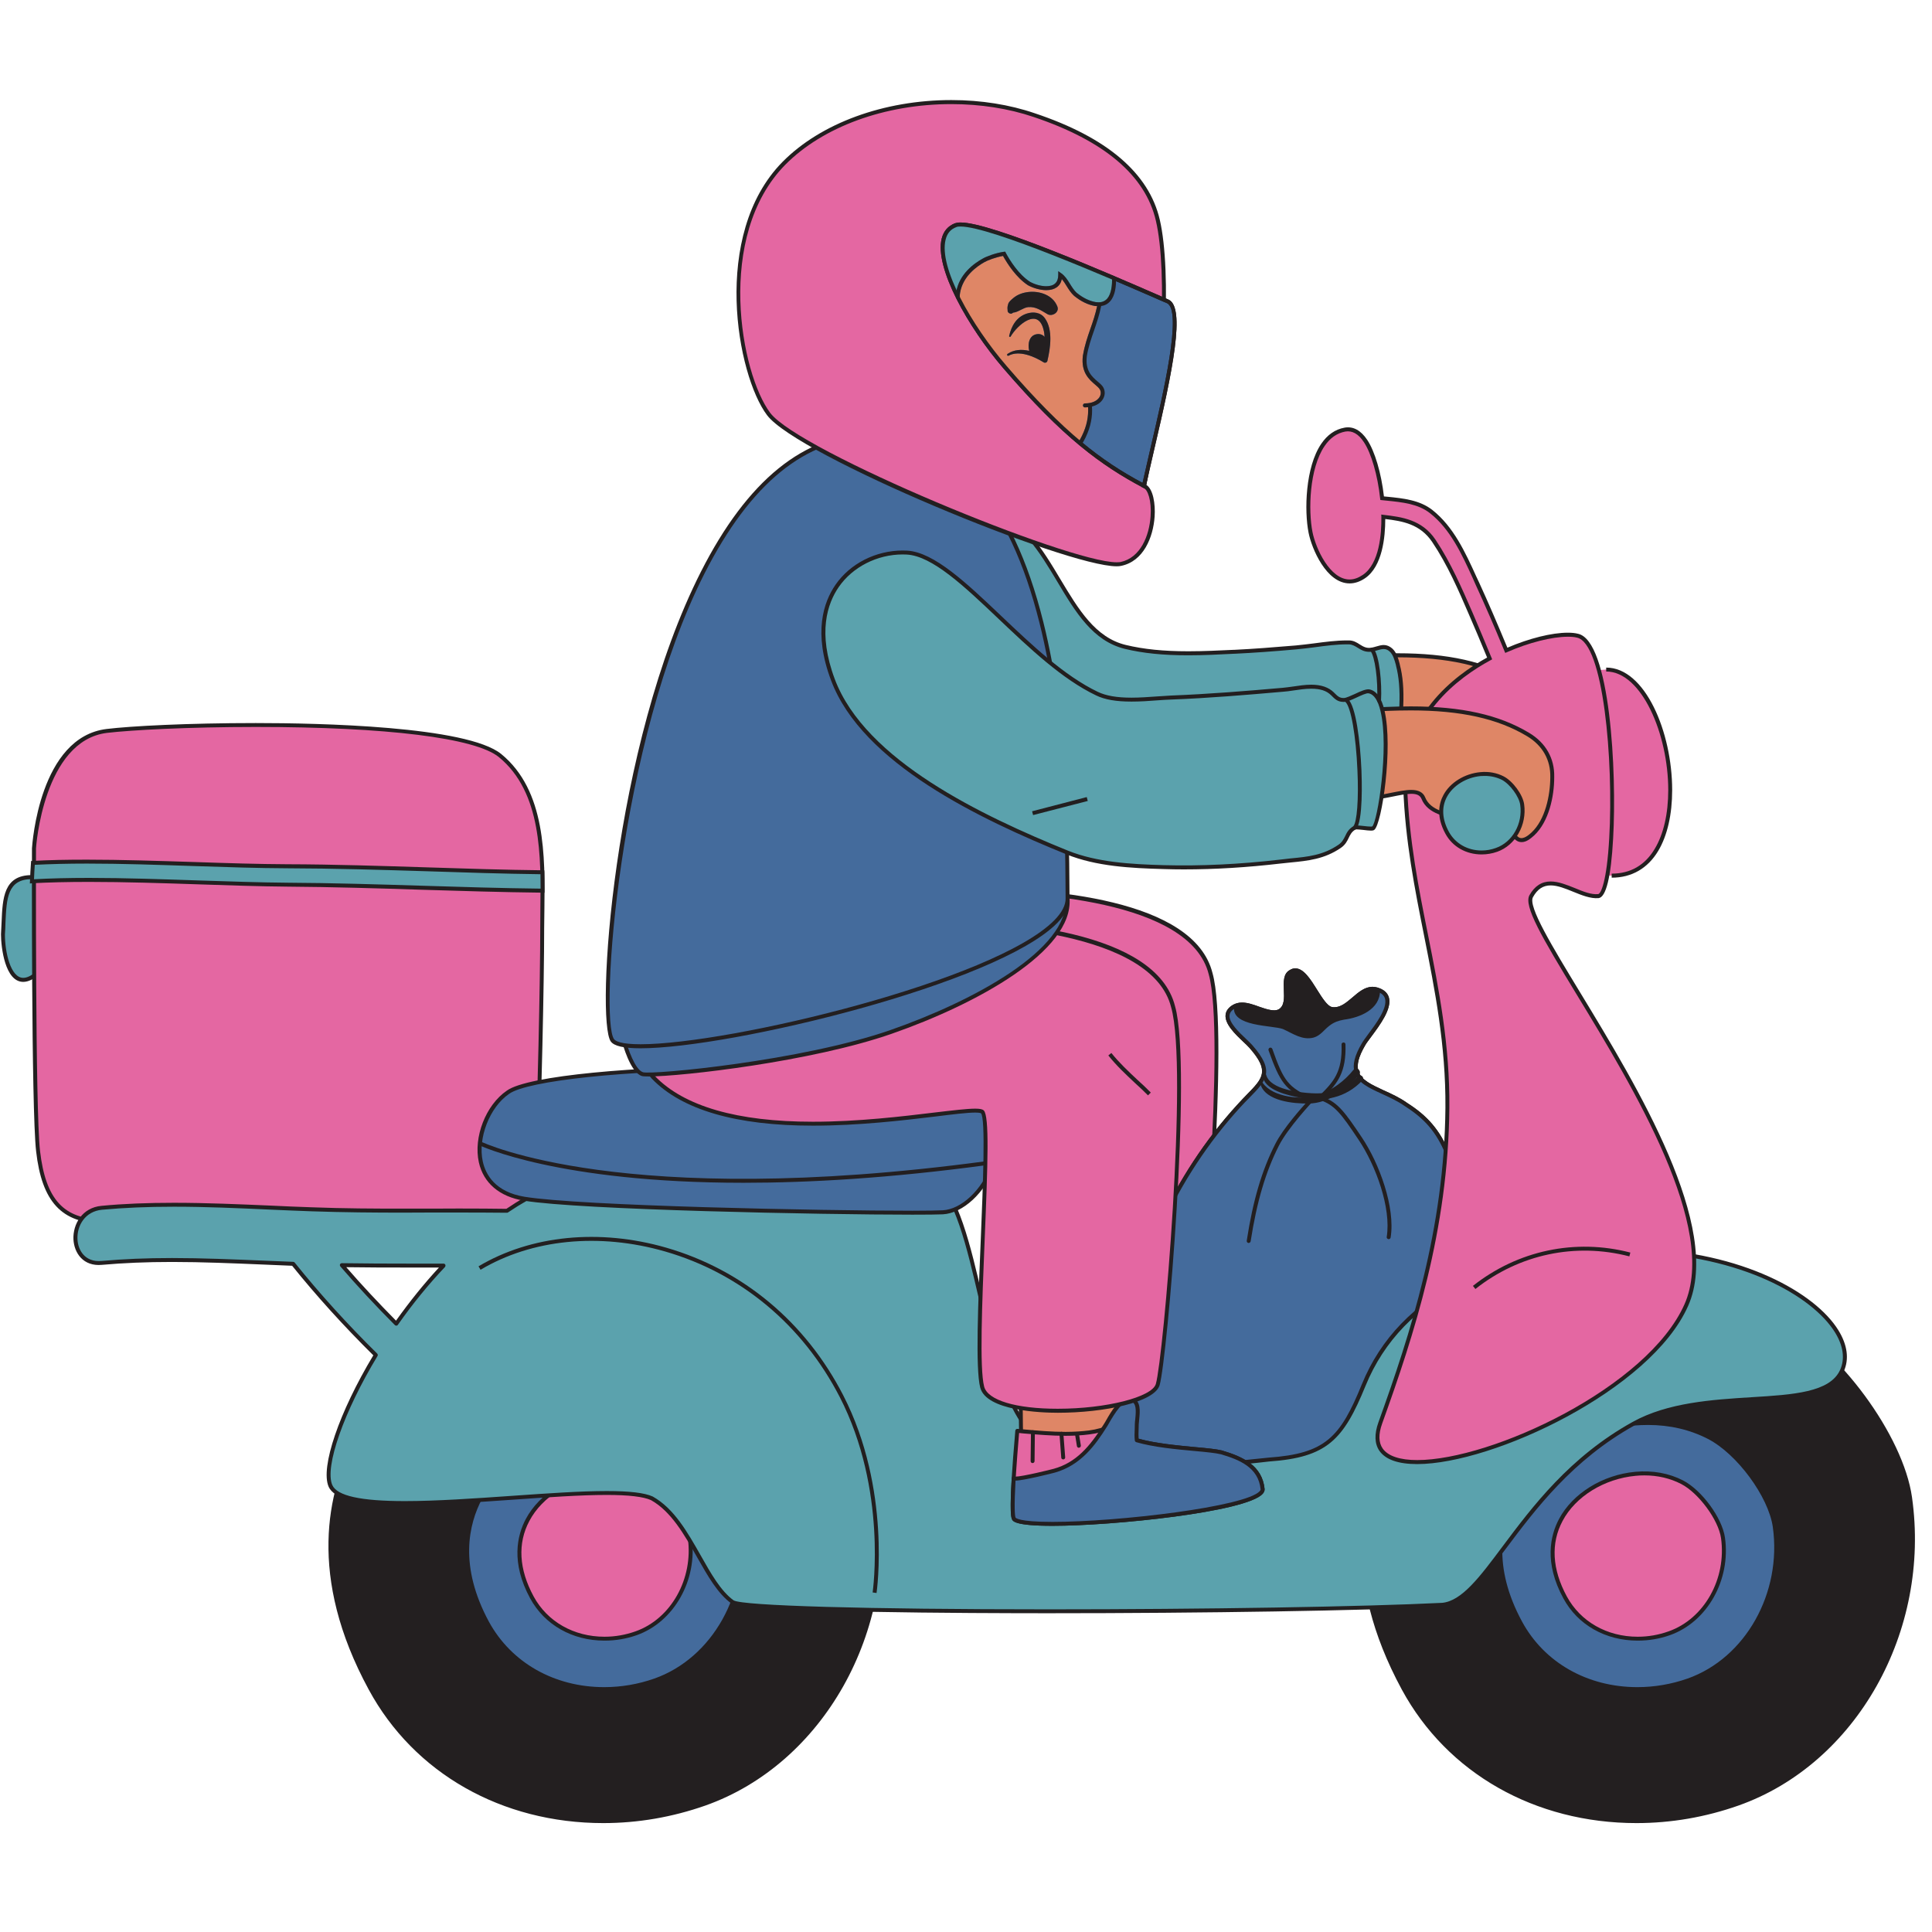
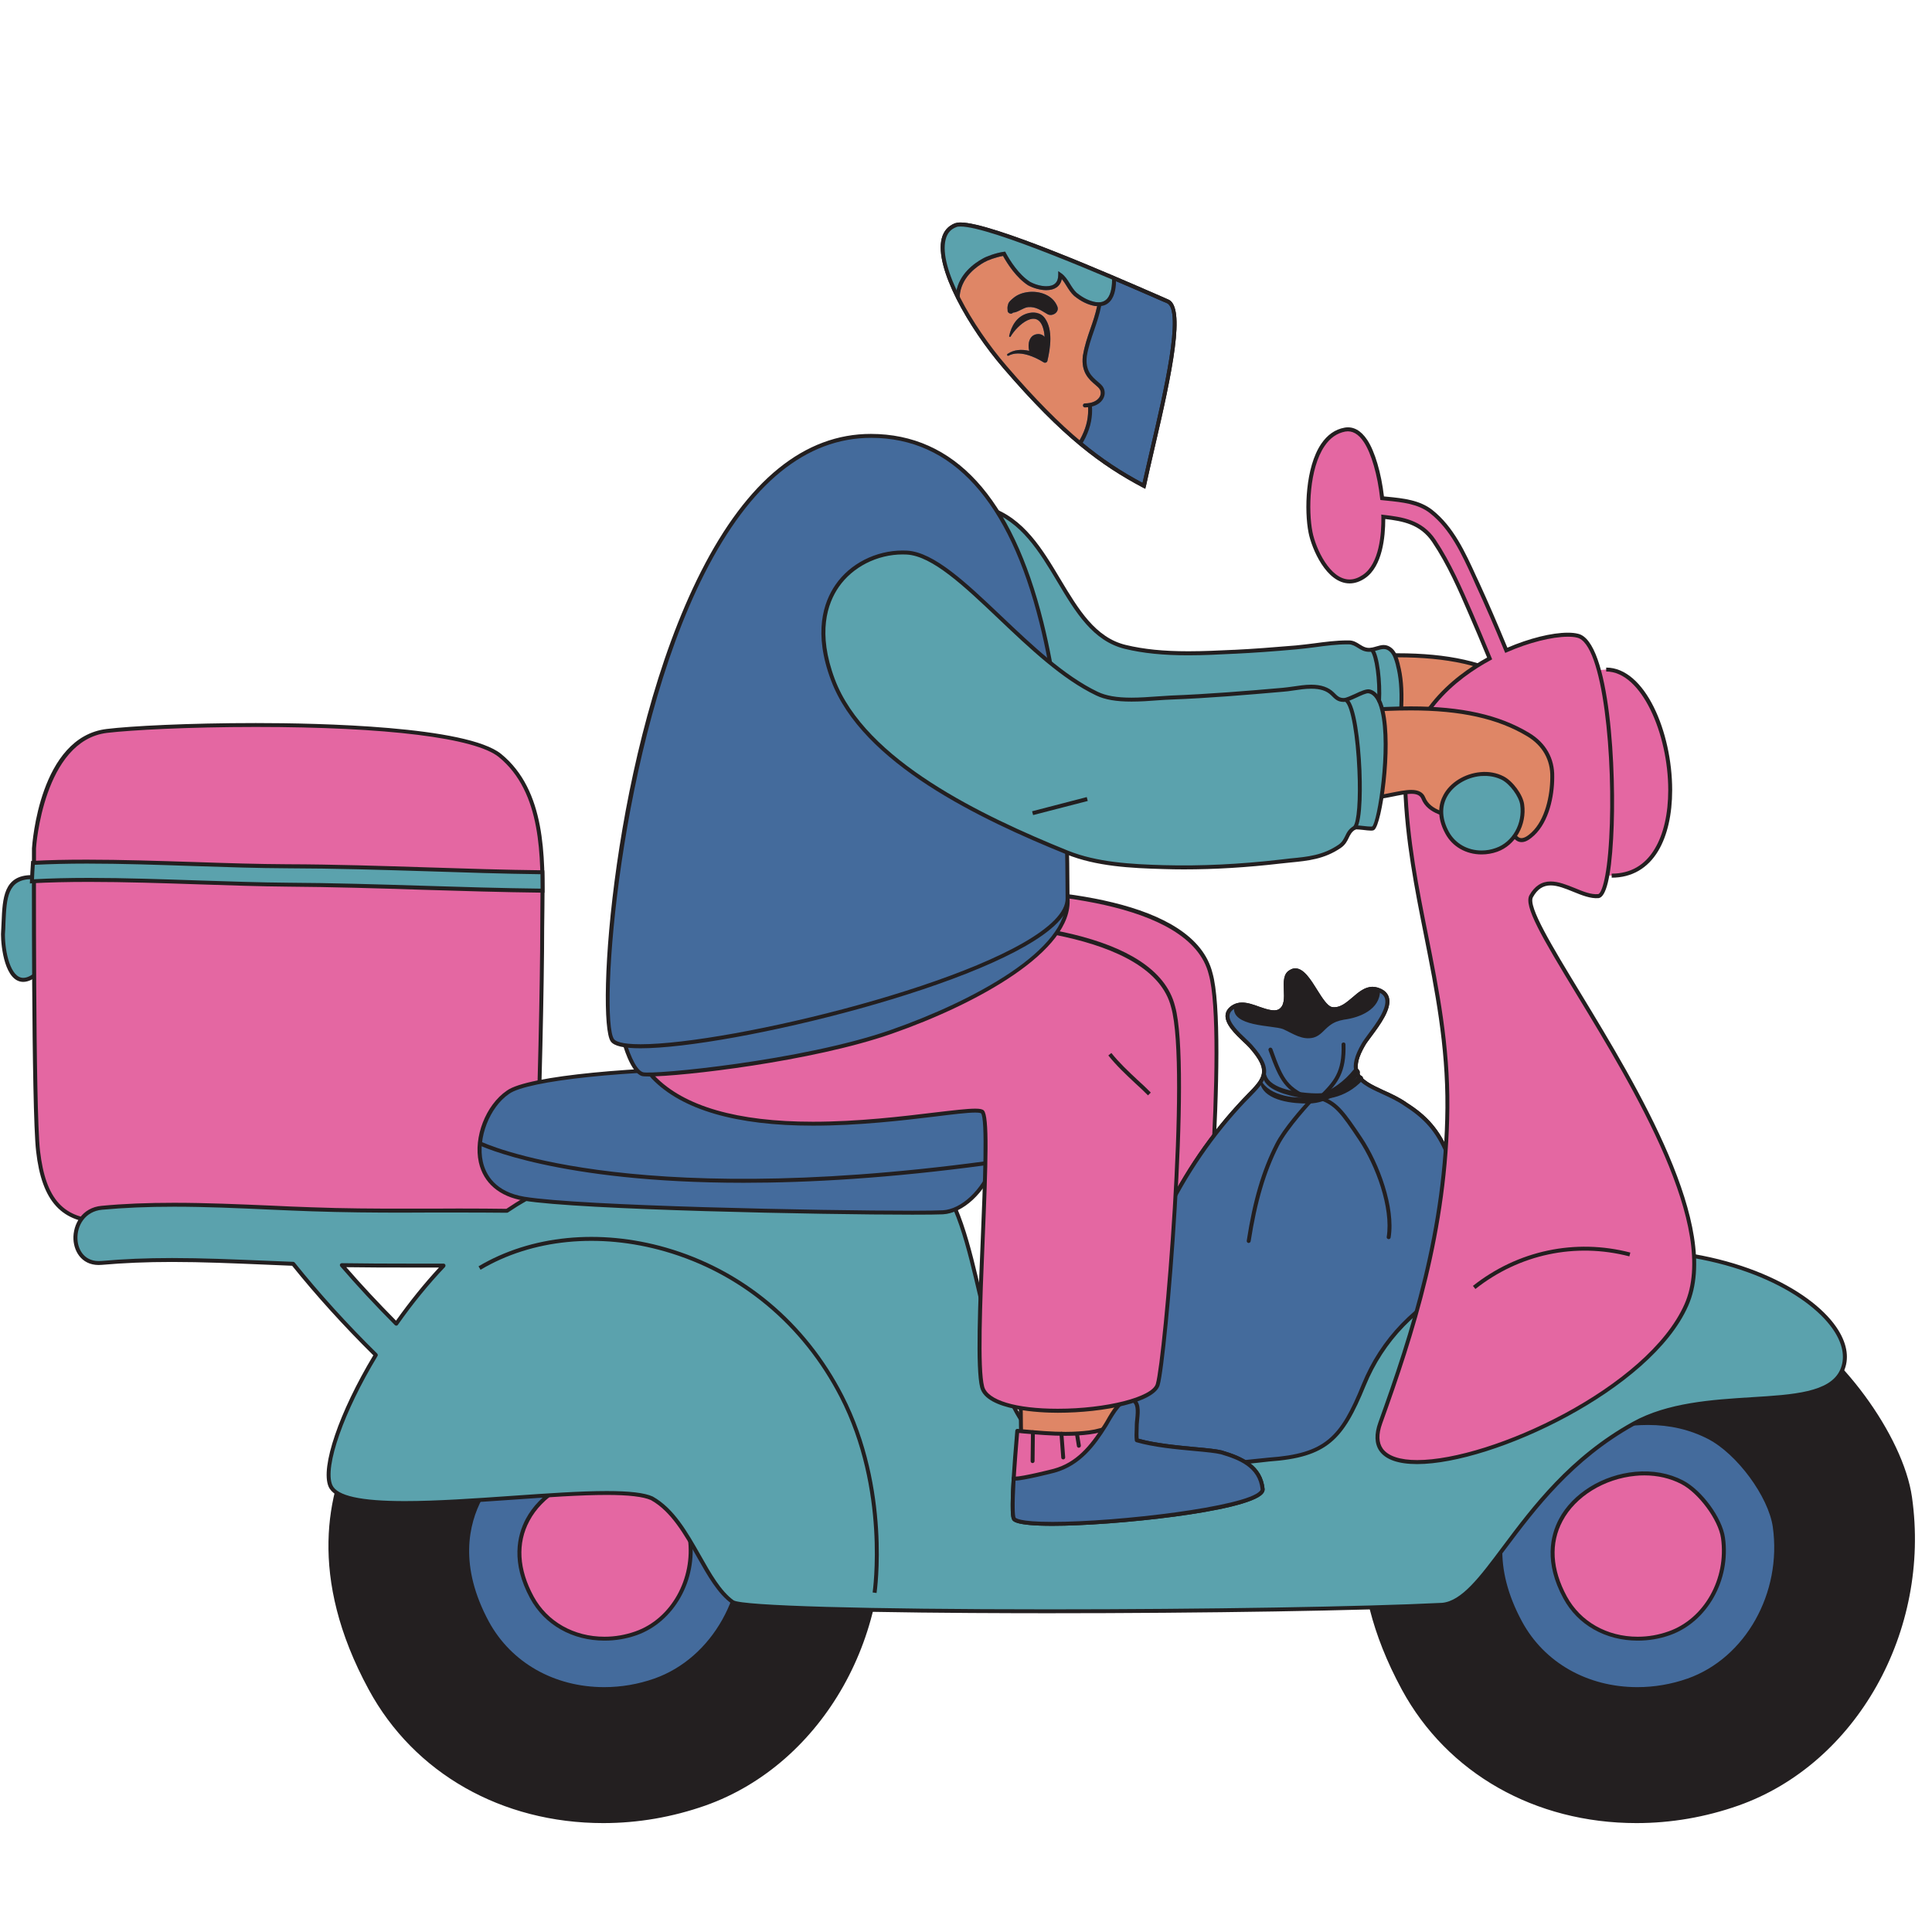
<svg xmlns="http://www.w3.org/2000/svg" width="90" zoomAndPan="magnify" viewBox="0 0 67.5 67.5" height="90" preserveAspectRatio="xMidYMid meet" version="1.0">
  <defs>
    <clipPath id="id1">
-       <path d="M 25 3.066 L 41 3.066 L 41 20 L 25 20 Z M 25 3.066 " clip-rule="nonzero" />
-     </clipPath>
+       </clipPath>
  </defs>
  <path fill="#df8666" d="M 37.57 45.168 C 37.566 46.027 36.934 50.535 37.273 50.461 C 37.613 50.387 40.805 50.164 40.762 49.672 C 40.723 49.184 41.227 45.941 41.074 45.398 C 40.926 44.859 37.574 44.305 37.57 45.168 Z M 37.57 45.168 " fill-opacity="1" fill-rule="nonzero" />
  <path fill="#231f20" d="M 37.266 50.531 C 37.234 50.531 37.207 50.52 37.184 50.492 C 37.012 50.305 37.137 48.965 37.344 46.945 C 37.426 46.145 37.5 45.453 37.5 45.168 C 37.5 44.832 37.906 44.648 38.645 44.648 C 39.547 44.648 41.027 44.965 41.145 45.383 C 41.238 45.719 41.094 46.988 40.969 48.109 C 40.891 48.812 40.816 49.477 40.832 49.668 C 40.863 50.043 39.703 50.25 37.82 50.461 C 37.562 50.492 37.355 50.516 37.289 50.527 C 37.281 50.531 37.27 50.531 37.266 50.531 Z M 38.645 44.789 C 38.34 44.789 37.641 44.824 37.637 45.168 C 37.637 45.461 37.566 46.156 37.484 46.961 C 37.359 48.16 37.152 50.156 37.277 50.391 C 37.367 50.375 37.555 50.352 37.805 50.324 C 38.527 50.242 40.723 49.996 40.695 49.68 C 40.676 49.477 40.75 48.836 40.832 48.094 C 40.949 47.039 41.098 45.73 41.008 45.418 C 40.938 45.16 39.699 44.789 38.645 44.789 Z M 38.645 44.789 " fill-opacity="1" fill-rule="nonzero" />
  <path fill="#e467a2" d="M 43.785 50.07 C 43.176 49.844 40.605 49.609 40.301 48.824 C 40.043 48.902 39.773 48.953 39.496 48.961 C 38.699 48.98 37.91 48.812 37.121 48.664 C 36.863 50.031 36.648 51.293 36.707 51.531 C 36.84 52.086 45.016 52.199 45.02 51.422 C 45.02 50.641 44.363 50.309 43.785 50.07 Z M 43.785 50.07 " fill-opacity="1" fill-rule="nonzero" />
  <path fill="#231f20" d="M 40.918 52.047 C 40.75 52.047 36.758 52.043 36.641 51.547 C 36.621 51.469 36.562 51.227 37.055 48.648 C 37.062 48.613 37.098 48.586 37.137 48.594 L 37.352 48.637 C 38.055 48.77 38.781 48.91 39.496 48.891 C 39.746 48.883 40.004 48.84 40.281 48.758 C 40.316 48.746 40.352 48.766 40.367 48.797 C 40.57 49.332 41.992 49.613 42.934 49.801 C 43.309 49.875 43.637 49.941 43.809 50.004 C 44.473 50.277 45.086 50.641 45.086 51.422 C 45.086 51.984 42.172 52.047 40.918 52.047 Z M 37.18 48.742 C 36.789 50.793 36.742 51.383 36.773 51.516 C 36.848 51.699 38.566 51.91 40.918 51.91 C 43.535 51.91 44.949 51.656 44.949 51.422 C 44.949 50.688 44.336 50.371 43.758 50.137 C 43.598 50.074 43.277 50.012 42.906 49.938 C 41.91 49.738 40.562 49.473 40.262 48.906 C 39.996 48.984 39.746 49.023 39.496 49.027 C 38.766 49.047 38.035 48.906 37.328 48.773 Z M 37.18 48.742 " fill-opacity="1" fill-rule="nonzero" />
  <path fill="#446b9c" d="M 43.785 50.07 C 43.352 49.91 41.93 49.746 41.035 49.379 C 41.031 49.207 41.07 49.02 41.09 48.859 C 41.117 48.621 41.301 48.145 41 48.023 C 40.637 47.875 40.219 48.566 40.039 48.797 C 39.551 49.418 39.023 49.965 38.211 50.102 C 38.105 50.121 36.832 50.301 36.844 50.207 C 36.734 50.883 36.672 51.391 36.707 51.531 C 36.84 52.09 45.016 52.199 45.02 51.422 C 45.02 50.641 44.363 50.309 43.785 50.07 Z M 43.785 50.07 " fill-opacity="1" fill-rule="nonzero" />
  <path fill="#231f20" d="M 40.918 52.047 C 40.75 52.047 36.758 52.043 36.641 51.547 C 36.617 51.457 36.609 51.223 36.777 50.195 C 36.781 50.16 36.816 50.133 36.855 50.141 C 36.871 50.141 36.887 50.148 36.895 50.16 C 36.906 50.164 36.93 50.164 36.973 50.164 C 37.289 50.164 38.105 50.047 38.199 50.031 C 38.945 49.906 39.453 49.43 39.984 48.754 C 40.012 48.723 40.043 48.676 40.082 48.625 C 40.281 48.352 40.582 47.934 40.895 47.934 C 40.938 47.934 40.984 47.941 41.023 47.957 C 41.316 48.078 41.242 48.438 41.188 48.699 C 41.176 48.762 41.164 48.82 41.156 48.867 C 41.152 48.918 41.145 48.969 41.137 49.023 C 41.121 49.129 41.105 49.234 41.102 49.332 C 41.641 49.543 42.355 49.688 42.934 49.801 C 43.309 49.875 43.637 49.941 43.809 50.004 C 44.473 50.277 45.086 50.641 45.086 51.422 C 45.086 51.984 42.172 52.047 40.918 52.047 Z M 36.898 50.301 C 36.762 51.16 36.754 51.438 36.773 51.516 C 36.848 51.699 38.566 51.91 40.918 51.91 C 43.535 51.91 44.949 51.656 44.949 51.422 C 44.949 50.688 44.336 50.371 43.758 50.137 C 43.598 50.074 43.277 50.012 42.906 49.938 C 42.309 49.816 41.562 49.668 41.008 49.445 C 40.98 49.434 40.965 49.41 40.965 49.383 C 40.965 49.258 40.98 49.129 41 49.004 C 41.008 48.953 41.016 48.902 41.02 48.852 C 41.027 48.801 41.039 48.738 41.055 48.668 C 41.109 48.391 41.145 48.156 40.973 48.086 C 40.723 47.984 40.383 48.441 40.191 48.707 C 40.156 48.758 40.121 48.805 40.094 48.84 C 39.648 49.406 39.102 50.02 38.223 50.172 C 38.129 50.188 37.297 50.305 36.973 50.305 C 36.945 50.305 36.922 50.301 36.898 50.301 Z M 36.898 50.301 " fill-opacity="1" fill-rule="nonzero" />
  <path fill="#231f20" d="M 37.527 49.781 C 37.523 49.781 37.52 49.781 37.516 49.781 C 37.48 49.777 37.453 49.742 37.457 49.703 L 37.566 48.75 C 37.57 48.715 37.605 48.688 37.641 48.691 C 37.68 48.695 37.707 48.73 37.703 48.766 L 37.594 49.719 C 37.59 49.754 37.559 49.781 37.527 49.781 Z M 37.527 49.781 " fill-opacity="1" fill-rule="nonzero" />
  <path fill="#231f20" d="M 38.547 49.766 C 38.508 49.766 38.477 49.734 38.48 49.695 L 38.5 48.906 C 38.504 48.871 38.539 48.844 38.574 48.84 C 38.613 48.84 38.641 48.875 38.641 48.91 L 38.617 49.699 C 38.617 49.734 38.586 49.766 38.547 49.766 Z M 38.547 49.766 " fill-opacity="1" fill-rule="nonzero" />
  <path fill="#231f20" d="M 39.105 49.434 C 39.066 49.434 39.035 49.406 39.035 49.367 L 39.016 48.969 C 39.012 48.934 39.043 48.898 39.078 48.898 C 39.117 48.895 39.148 48.926 39.152 48.965 L 39.172 49.359 C 39.176 49.398 39.145 49.43 39.109 49.434 C 39.105 49.434 39.105 49.434 39.105 49.434 Z M 39.105 49.434 " fill-opacity="1" fill-rule="nonzero" />
  <path fill="#e467a2" d="M 32.277 31.117 C 32.277 31.117 41.434 30.559 42.297 34.02 C 42.875 36.039 42.051 46 41.77 46.984 C 41.488 47.969 35.516 47.055 35.766 45.355 C 36.016 43.652 36.117 37.984 35.75 37.625 C 35.387 37.262 25.547 37.32 24.453 36.441 C 23.363 35.562 23.734 31.781 23.734 31.781 Z M 32.277 31.117 " fill-opacity="1" fill-rule="nonzero" />
  <path fill="#231f20" d="M 40.434 47.457 C 39.055 47.457 36.723 46.973 35.938 46.062 C 35.742 45.836 35.66 45.594 35.695 45.344 C 35.965 43.523 36.02 37.988 35.703 37.672 C 35.559 37.551 33.773 37.465 32.051 37.379 C 28.949 37.23 25.094 37.043 24.41 36.496 C 23.301 35.602 23.652 31.934 23.668 31.777 L 23.672 31.719 L 32.273 31.051 C 32.281 31.051 32.836 31.016 33.672 31.016 C 36.641 31.016 41.719 31.402 42.363 34 C 42.957 36.082 42.098 46.09 41.836 47.004 C 41.73 47.379 41.016 47.457 40.434 47.457 Z M 23.801 31.848 C 23.758 32.324 23.52 35.598 24.5 36.387 C 25.145 36.906 29.141 37.102 32.055 37.242 C 34.41 37.355 35.645 37.422 35.801 37.574 C 36.203 37.973 36.066 43.785 35.832 45.367 C 35.801 45.57 35.871 45.777 36.043 45.973 C 36.727 46.766 38.906 47.32 40.434 47.32 C 41.164 47.32 41.641 47.188 41.703 46.965 C 41.965 46.059 42.82 36.105 42.23 34.039 C 41.582 31.434 36.027 31.152 33.672 31.152 C 32.84 31.152 32.289 31.188 32.281 31.188 Z M 23.801 31.848 " fill-opacity="1" fill-rule="nonzero" />
  <path fill="#446b9c" d="M 50.562 40.277 C 50.25 39.539 49.848 39.051 49.125 38.594 C 48.16 37.906 46.781 37.949 47.637 36.488 C 47.875 36.074 49.055 34.859 48.113 34.57 C 47.492 34.383 47.137 35.375 46.508 35.246 C 46.07 35.141 45.641 33.617 45.098 33.949 C 44.691 34.168 45.18 35.051 44.703 35.324 C 44.297 35.543 43.594 34.895 43.117 35.168 C 42.441 35.555 43.438 36.258 43.703 36.562 C 44.594 37.574 44.059 37.789 43.277 38.645 C 41.102 41.027 39.59 44.223 39.27 47.445 C 39.082 49.355 39.254 50.852 41.078 51.867 C 42.418 52.582 43.82 52.012 45.148 51.566 C 46.949 50.848 48.168 50.195 49.477 48.656 C 50.566 47.352 50.941 46.164 51.176 44.453 C 51.32 42.988 51.191 41.691 50.562 40.277 Z M 50.562 40.277 " fill-opacity="1" fill-rule="nonzero" />
  <path fill="#231f20" d="M 42.469 52.273 C 41.949 52.273 41.48 52.16 41.043 51.93 C 39.238 50.922 39 49.465 39.203 47.441 C 39.516 44.281 40.98 41.059 43.227 38.598 C 43.344 38.469 43.453 38.355 43.555 38.25 C 44.129 37.664 44.367 37.422 43.652 36.609 C 43.605 36.555 43.531 36.484 43.449 36.406 C 43.168 36.141 42.781 35.777 42.82 35.453 C 42.836 35.312 42.926 35.195 43.082 35.105 C 43.172 35.055 43.273 35.027 43.391 35.027 C 43.59 35.027 43.801 35.102 44.004 35.176 C 44.27 35.27 44.52 35.344 44.672 35.266 C 44.879 35.145 44.867 34.871 44.855 34.586 C 44.844 34.305 44.832 34.016 45.062 33.891 C 45.121 33.852 45.188 33.832 45.254 33.832 C 45.547 33.832 45.789 34.215 46.02 34.586 C 46.191 34.859 46.371 35.141 46.523 35.18 C 46.555 35.188 46.586 35.191 46.617 35.191 C 46.848 35.191 47.043 35.023 47.25 34.848 C 47.465 34.664 47.684 34.477 47.953 34.477 C 48.012 34.477 48.074 34.488 48.133 34.504 C 48.336 34.566 48.469 34.68 48.52 34.832 C 48.648 35.227 48.223 35.797 47.91 36.215 C 47.82 36.34 47.738 36.445 47.695 36.523 C 47.469 36.91 47.391 37.207 47.461 37.43 C 47.559 37.734 47.922 37.898 48.34 38.094 C 48.605 38.211 48.902 38.348 49.164 38.535 C 49.879 38.988 50.301 39.484 50.625 40.25 C 51.211 41.566 51.402 42.863 51.242 44.461 C 51.016 46.117 50.664 47.34 49.527 48.699 C 48.238 50.223 47.047 50.883 45.172 51.629 L 44.887 51.727 C 44.098 51.996 43.285 52.273 42.469 52.273 Z M 43.391 35.168 C 43.301 35.168 43.223 35.188 43.152 35.227 C 43.031 35.297 42.969 35.375 42.957 35.469 C 42.926 35.727 43.297 36.074 43.543 36.305 C 43.629 36.387 43.703 36.457 43.754 36.516 C 44.559 37.426 44.238 37.754 43.656 38.348 C 43.555 38.449 43.445 38.562 43.328 38.691 C 41.102 41.129 39.648 44.324 39.34 47.453 C 39.145 49.422 39.371 50.84 41.109 51.809 C 41.527 52.027 41.973 52.137 42.469 52.137 C 43.262 52.137 44.066 51.863 44.844 51.598 L 45.125 51.5 C 46.977 50.762 48.148 50.109 49.422 48.609 C 50.535 47.277 50.883 46.074 51.105 44.445 C 51.262 42.875 51.074 41.598 50.5 40.309 C 50.18 39.559 49.785 39.094 49.09 38.652 C 48.832 38.469 48.555 38.344 48.285 38.219 C 47.832 38.012 47.445 37.836 47.328 37.473 C 47.246 37.207 47.324 36.883 47.574 36.453 C 47.625 36.371 47.707 36.262 47.801 36.133 C 48.078 35.762 48.492 35.199 48.387 34.875 C 48.352 34.766 48.254 34.688 48.094 34.637 C 48.047 34.625 48 34.617 47.953 34.617 C 47.734 34.617 47.543 34.781 47.34 34.953 C 47.125 35.137 46.898 35.328 46.617 35.328 C 46.578 35.328 46.535 35.324 46.492 35.316 C 46.281 35.266 46.098 34.969 45.902 34.66 C 45.703 34.336 45.473 33.973 45.254 33.973 C 45.215 33.973 45.172 33.984 45.133 34.008 C 44.973 34.094 44.984 34.32 44.992 34.578 C 45.008 34.879 45.023 35.223 44.738 35.387 C 44.668 35.422 44.594 35.441 44.504 35.441 C 44.336 35.441 44.152 35.375 43.957 35.305 C 43.766 35.238 43.566 35.168 43.391 35.168 Z M 43.391 35.168 " fill-opacity="1" fill-rule="nonzero" />
  <path fill="#446b9c" d="M 51.172 44.453 C 50.941 46.164 50.566 47.352 49.473 48.652 C 48.168 50.195 46.949 50.844 45.148 51.566 C 43.82 52.012 42.418 52.578 41.078 51.867 C 39.254 50.852 39.082 49.355 39.27 47.445 C 39.59 44.223 41.102 41.027 43.277 38.645 C 44.059 37.785 44.598 37.574 43.703 36.562 C 43.438 36.258 42.441 35.551 43.117 35.168 C 43.594 34.895 44.297 35.543 44.703 35.324 C 45.18 35.051 44.691 34.168 45.098 33.949 C 45.641 33.617 46.07 35.141 46.508 35.246 C 47.137 35.375 47.492 34.383 48.113 34.57 C 48.148 34.582 48.184 34.594 48.215 34.609 C 48.965 34.953 47.867 36.094 47.637 36.488 C 46.777 37.949 48.16 37.906 49.125 38.594 C 49.852 39.051 50.25 39.539 50.562 40.277 C 51.191 41.691 51.32 42.988 51.172 44.453 Z M 51.172 44.453 " fill-opacity="1" fill-rule="nonzero" />
  <path fill="#231f20" d="M 42.469 52.273 C 41.949 52.273 41.48 52.16 41.043 51.93 C 39.238 50.922 39 49.465 39.203 47.438 C 39.516 44.281 40.98 41.059 43.227 38.598 C 43.344 38.469 43.453 38.355 43.555 38.25 C 44.129 37.664 44.367 37.422 43.652 36.609 C 43.602 36.555 43.531 36.484 43.445 36.406 C 43.164 36.141 42.781 35.777 42.82 35.449 C 42.836 35.312 42.926 35.195 43.082 35.105 C 43.176 35.055 43.277 35.027 43.395 35.027 C 43.594 35.027 43.801 35.102 44.004 35.176 C 44.27 35.27 44.52 35.344 44.672 35.266 C 44.879 35.145 44.867 34.871 44.855 34.586 C 44.844 34.305 44.832 34.012 45.066 33.891 C 45.125 33.852 45.188 33.832 45.254 33.832 C 45.551 33.832 45.789 34.215 46.02 34.586 C 46.191 34.859 46.371 35.141 46.523 35.18 C 46.551 35.188 46.586 35.191 46.617 35.191 C 46.852 35.191 47.047 35.023 47.254 34.848 C 47.465 34.664 47.684 34.477 47.953 34.477 C 48.012 34.477 48.074 34.488 48.133 34.504 C 48.176 34.52 48.211 34.531 48.246 34.547 C 48.395 34.617 48.492 34.723 48.527 34.863 C 48.625 35.254 48.211 35.812 47.91 36.219 C 47.82 36.34 47.738 36.445 47.695 36.523 C 47.469 36.91 47.391 37.207 47.461 37.43 C 47.559 37.734 47.922 37.898 48.344 38.094 C 48.605 38.211 48.902 38.348 49.164 38.535 C 49.879 38.988 50.301 39.484 50.625 40.25 C 51.211 41.562 51.402 42.863 51.242 44.461 C 51.016 46.117 50.664 47.34 49.527 48.699 C 48.238 50.219 47.051 50.879 45.172 51.633 C 45.074 51.664 44.98 51.695 44.883 51.73 C 44.098 51.996 43.281 52.273 42.469 52.273 Z M 43.395 35.168 C 43.301 35.168 43.223 35.188 43.152 35.227 C 43.031 35.297 42.969 35.375 42.957 35.469 C 42.926 35.723 43.297 36.074 43.543 36.305 C 43.629 36.387 43.703 36.457 43.754 36.516 C 44.559 37.426 44.238 37.754 43.656 38.348 C 43.555 38.449 43.445 38.562 43.328 38.691 C 41.102 41.129 39.648 44.324 39.34 47.453 C 39.145 49.422 39.371 50.836 41.109 51.809 C 41.527 52.027 41.973 52.137 42.469 52.137 C 43.258 52.137 44.062 51.863 44.84 51.598 C 44.934 51.566 45.031 51.531 45.125 51.5 C 46.977 50.758 48.152 50.109 49.422 48.609 C 50.535 47.277 50.883 46.074 51.105 44.445 C 51.262 42.875 51.074 41.598 50.496 40.309 C 50.18 39.559 49.785 39.094 49.09 38.652 C 48.832 38.469 48.555 38.344 48.285 38.219 C 47.832 38.012 47.445 37.836 47.328 37.473 C 47.246 37.207 47.324 36.883 47.578 36.453 C 47.625 36.371 47.707 36.262 47.801 36.133 C 48.07 35.773 48.477 35.227 48.391 34.898 C 48.367 34.801 48.301 34.727 48.184 34.672 C 48.156 34.66 48.129 34.648 48.094 34.637 C 47.82 34.555 47.586 34.742 47.344 34.953 C 47.125 35.137 46.902 35.328 46.617 35.328 C 46.578 35.328 46.535 35.324 46.492 35.316 C 46.281 35.262 46.098 34.969 45.902 34.66 C 45.703 34.336 45.473 33.973 45.254 33.973 C 45.215 33.973 45.176 33.984 45.133 34.008 C 44.973 34.094 44.984 34.32 44.992 34.578 C 45.008 34.879 45.023 35.223 44.738 35.387 C 44.668 35.422 44.594 35.438 44.508 35.438 C 44.336 35.438 44.152 35.375 43.957 35.305 C 43.766 35.238 43.566 35.168 43.395 35.168 Z M 43.395 35.168 " fill-opacity="1" fill-rule="nonzero" />
  <path fill="#231f20" d="M 44.129 37.566 C 44.113 38.09 45.078 38.289 45.43 38.352 C 46.262 38.504 47.008 38.367 47.598 37.75 C 47.691 37.652 47.543 37.504 47.449 37.602 C 46.992 38.086 46.48 38.23 45.82 38.195 C 45.414 38.172 44.379 38.07 44.238 37.555 C 44.223 37.492 44.129 37.504 44.129 37.566 Z M 44.129 37.566 " fill-opacity="1" fill-rule="nonzero" />
  <path fill="#231f20" d="M 44.035 37.875 C 44.211 38.48 45.211 38.562 45.727 38.555 C 46.402 38.547 47.07 38.07 47.484 37.559 C 47.59 37.426 47.398 37.234 47.293 37.371 C 46.973 37.773 46.535 38.094 46.051 38.258 C 45.5 38.445 44.48 38.344 44.121 37.84 C 44.094 37.797 44.02 37.82 44.035 37.875 Z M 44.035 37.875 " fill-opacity="1" fill-rule="nonzero" />
  <path fill="#231f20" d="M 43.625 43.426 C 43.621 43.426 43.617 43.426 43.613 43.426 C 43.578 43.418 43.551 43.383 43.559 43.344 C 43.777 41.934 44.086 40.891 44.555 39.969 C 44.832 39.418 45.492 38.684 45.703 38.453 C 44.91 38.078 44.719 37.82 44.32 36.695 C 44.309 36.66 44.328 36.621 44.363 36.605 C 44.402 36.594 44.441 36.613 44.453 36.648 C 44.855 37.793 45.012 37.984 45.848 38.367 C 45.867 38.375 45.883 38.395 45.887 38.418 C 45.891 38.438 45.883 38.461 45.867 38.477 C 45.859 38.488 44.996 39.402 44.68 40.031 C 44.219 40.941 43.914 41.969 43.695 43.367 C 43.688 43.402 43.66 43.426 43.625 43.426 Z M 43.625 43.426 " fill-opacity="1" fill-rule="nonzero" />
  <path fill="#231f20" d="M 48.516 43.293 C 48.516 43.293 48.512 43.293 48.508 43.293 C 48.469 43.285 48.441 43.25 48.449 43.215 C 48.613 42.207 48.066 40.715 47.465 39.82 C 46.852 38.902 46.633 38.605 46.098 38.426 C 46.074 38.418 46.055 38.398 46.051 38.375 C 46.043 38.352 46.051 38.328 46.07 38.309 C 46.602 37.793 46.902 37.453 46.871 36.492 C 46.867 36.457 46.898 36.422 46.938 36.422 C 46.977 36.418 47.008 36.449 47.008 36.488 C 47.039 37.453 46.742 37.844 46.246 38.332 C 46.75 38.531 46.988 38.855 47.582 39.742 C 48.195 40.656 48.754 42.191 48.586 43.234 C 48.582 43.27 48.551 43.293 48.516 43.293 Z M 48.516 43.293 " fill-opacity="1" fill-rule="nonzero" />
  <path fill="#231f20" d="M 48.215 34.609 C 48.215 35.27 47.508 35.555 46.953 35.625 C 46.766 35.66 46.609 35.711 46.453 35.832 C 46.262 35.973 46.141 36.18 45.898 36.25 C 45.5 36.355 45.172 36.109 44.824 35.953 C 44.461 35.816 43.012 35.879 43.117 35.168 C 43.594 34.895 44.297 35.543 44.703 35.324 C 45.18 35.051 44.691 34.168 45.098 33.949 C 45.641 33.617 46.07 35.141 46.508 35.246 C 47.137 35.375 47.492 34.383 48.113 34.57 C 48.148 34.582 48.184 34.594 48.215 34.609 Z M 48.215 34.609 " fill-opacity="1" fill-rule="nonzero" />
  <path fill="#5ba2ad" d="M 1.348 30.66 C 0.031 30.512 0.176 31.539 0.105 32.641 C 0.105 33.375 0.398 34.84 1.348 33.961 Z M 1.348 30.66 " fill-opacity="1" fill-rule="nonzero" />
  <path fill="#231f20" d="M 0.812 34.305 C 0.176 34.305 0.035 33.102 0.035 32.641 C 0.043 32.5 0.051 32.363 0.055 32.23 C 0.09 31.379 0.125 30.574 1.113 30.574 C 1.188 30.574 1.27 30.578 1.355 30.59 L 1.418 30.598 L 1.418 33.992 L 1.395 34.012 C 1.188 34.207 0.992 34.305 0.812 34.305 Z M 1.113 30.715 C 0.258 30.715 0.23 31.387 0.191 32.234 C 0.188 32.367 0.184 32.508 0.172 32.645 C 0.172 33.273 0.371 34.164 0.812 34.164 C 0.949 34.164 1.105 34.086 1.277 33.93 L 1.277 30.723 C 1.219 30.715 1.164 30.715 1.113 30.715 Z M 1.113 30.715 " fill-opacity="1" fill-rule="nonzero" />
  <path fill="#e467a2" d="M 15.027 43.055 C 17.016 43.078 18.648 42.629 18.75 40.605 C 18.848 38.746 18.945 34.281 18.945 32.422 C 18.945 30.445 19.188 27.801 17.469 26.398 C 15.809 25.043 6.047 25.262 3.734 25.539 C 1.422 25.816 1.188 29.637 1.188 29.637 C 1.188 29.637 1.156 38.707 1.328 40.215 C 1.531 41.988 2.215 42.672 3.594 42.672 C 6.426 42.672 13.039 43.031 15.027 43.055 Z M 15.027 43.055 " fill-opacity="1" fill-rule="nonzero" />
  <path fill="#231f20" d="M 15.172 43.125 C 15.121 43.125 15.074 43.125 15.027 43.121 C 14.199 43.113 12.609 43.047 10.766 42.969 C 8.18 42.863 5.25 42.742 3.594 42.742 C 2.16 42.742 1.461 41.988 1.262 40.223 C 1.09 38.727 1.117 29.727 1.117 29.637 C 1.129 29.473 1.383 25.75 3.727 25.469 C 4.562 25.367 6.551 25.262 8.938 25.262 C 11.117 25.262 16.316 25.367 17.512 26.344 C 19.07 27.617 19.043 29.918 19.02 31.766 C 19.016 31.988 19.012 32.211 19.012 32.422 C 19.012 34.289 18.914 38.766 18.816 40.609 C 18.707 42.863 16.684 43.125 15.172 43.125 Z M 8.938 25.398 C 6.559 25.398 4.574 25.508 3.742 25.605 C 1.516 25.875 1.258 29.602 1.258 29.641 C 1.258 29.727 1.23 38.719 1.398 40.207 C 1.594 41.91 2.23 42.602 3.594 42.602 C 5.254 42.602 8.188 42.727 10.773 42.832 C 12.613 42.91 14.203 42.973 15.027 42.984 C 15.074 42.984 15.121 42.984 15.172 42.984 C 17.516 42.984 18.598 42.25 18.68 40.605 C 18.777 38.758 18.875 34.289 18.875 32.422 C 18.875 32.211 18.879 31.988 18.879 31.762 C 18.902 29.945 18.934 27.68 17.426 26.449 C 16.605 25.781 13.512 25.398 8.938 25.398 Z M 8.938 25.398 " fill-opacity="1" fill-rule="nonzero" />
  <path fill="#5ba2ad" d="M 1.148 30.148 C 1.137 30.359 1.125 30.574 1.117 30.793 C 3.812 30.641 7.332 30.887 10.031 30.906 C 13.008 30.93 15.98 31.082 18.957 31.117 C 18.957 30.906 18.953 30.691 18.949 30.477 C 15.977 30.438 13.008 30.273 10.031 30.266 C 7.344 30.258 3.836 30.004 1.148 30.148 Z M 1.148 30.148 " fill-opacity="1" fill-rule="nonzero" />
  <path fill="#231f20" d="M 19.023 31.188 L 18.953 31.188 C 17.547 31.172 16.113 31.129 14.73 31.086 C 13.191 31.035 11.598 30.988 10.031 30.977 C 9.086 30.969 8.051 30.934 6.961 30.898 C 5.68 30.855 4.355 30.812 3.109 30.812 C 2.355 30.812 1.703 30.828 1.121 30.859 L 1.043 30.867 L 1.047 30.789 C 1.055 30.57 1.066 30.355 1.082 30.145 L 1.086 30.082 L 1.145 30.078 C 1.703 30.047 2.32 30.035 3.035 30.035 C 4.242 30.035 5.531 30.078 6.777 30.117 C 7.938 30.156 9.031 30.191 10.031 30.195 C 11.676 30.199 13.344 30.254 14.961 30.305 C 16.266 30.348 17.621 30.391 18.949 30.406 L 19.016 30.406 L 19.02 30.473 C 19.023 30.691 19.023 30.906 19.023 31.117 Z M 3.109 30.672 C 4.359 30.672 5.684 30.719 6.965 30.762 C 8.055 30.797 9.09 30.832 10.035 30.84 C 11.602 30.848 13.195 30.898 14.734 30.945 C 16.094 30.988 17.5 31.031 18.887 31.047 C 18.887 30.883 18.887 30.711 18.883 30.543 C 17.57 30.527 16.242 30.484 14.957 30.441 C 13.344 30.391 11.676 30.34 10.031 30.336 C 9.031 30.332 7.934 30.297 6.773 30.258 C 5.527 30.215 4.242 30.172 3.035 30.172 C 2.352 30.172 1.754 30.188 1.215 30.215 C 1.203 30.379 1.195 30.547 1.188 30.719 C 1.754 30.688 2.387 30.672 3.109 30.672 Z M 3.109 30.672 " fill-opacity="1" fill-rule="nonzero" />
  <path fill="#df8666" d="M 51.148 26.852 C 50.805 26.645 49.551 26.762 49.258 26.031 C 49.07 25.559 48.18 25.984 47.316 26.039 C 46.359 26.098 45.523 25.625 45.523 24.711 C 45.523 23.707 46.324 23.008 47.277 22.949 C 49.152 22.836 51.258 22.809 52.922 23.809 C 54.863 24.977 53.098 28.02 51.148 26.852 Z M 51.148 26.852 " fill-opacity="1" fill-rule="nonzero" />
  <path fill="#231f20" d="M 52.035 27.184 C 51.727 27.184 51.414 27.09 51.113 26.91 C 51.016 26.852 50.82 26.82 50.59 26.781 C 50.094 26.703 49.41 26.59 49.195 26.055 C 49.148 25.934 49.035 25.879 48.836 25.879 C 48.652 25.879 48.414 25.93 48.16 25.98 C 47.902 26.031 47.609 26.09 47.32 26.105 C 46.793 26.141 46.305 26.012 45.965 25.758 C 45.629 25.504 45.453 25.141 45.453 24.711 C 45.453 23.715 46.219 22.945 47.273 22.879 C 47.695 22.855 48.25 22.824 48.82 22.824 C 50.594 22.824 51.906 23.117 52.957 23.75 C 53.688 24.188 53.988 24.934 53.762 25.746 C 53.531 26.578 52.805 27.184 52.035 27.184 Z M 48.836 25.742 C 49.094 25.742 49.254 25.828 49.324 26.004 C 49.508 26.465 50.121 26.566 50.613 26.645 C 50.855 26.684 51.062 26.719 51.184 26.789 C 51.465 26.961 51.75 27.043 52.035 27.043 C 52.84 27.043 53.445 26.371 53.629 25.711 C 53.836 24.961 53.559 24.273 52.887 23.867 C 51.859 23.25 50.566 22.965 48.82 22.965 C 48.254 22.965 47.703 22.992 47.281 23.02 C 46.301 23.078 45.59 23.789 45.59 24.711 C 45.59 25.098 45.75 25.418 46.047 25.645 C 46.363 25.883 46.82 26 47.312 25.969 C 47.59 25.953 47.867 25.895 48.133 25.844 C 48.395 25.789 48.641 25.742 48.836 25.742 Z M 48.836 25.742 " fill-opacity="1" fill-rule="nonzero" />
  <path fill="#5ba2ad" d="M 36.156 27.199 C 33.246 26.023 29.934 22.352 30.309 20.207 C 30.688 18.062 32.215 17.008 34.555 17.773 C 36.891 18.539 37.129 22.078 39.324 22.605 C 40.555 22.898 41.887 22.832 43.141 22.77 C 43.855 22.734 44.566 22.684 45.281 22.621 C 45.883 22.566 46.52 22.438 47.129 22.445 C 47.445 22.449 47.559 22.762 47.93 22.695 C 48.18 22.652 48.375 22.512 48.598 22.711 C 48.742 22.84 48.793 23.055 48.84 23.238 C 48.961 23.695 48.977 24.184 48.957 24.656 C 48.93 25.324 48.871 26.531 48.285 26.992 C 47.496 27.617 39.645 28.605 36.156 27.199 Z M 36.156 27.199 " fill-opacity="1" fill-rule="nonzero" />
-   <path fill="#231f20" d="M 41.309 27.984 C 39.766 27.984 37.609 27.859 36.129 27.262 C 33.281 26.113 29.852 22.41 30.242 20.195 C 30.551 18.453 31.602 17.457 33.129 17.457 C 33.578 17.457 34.062 17.539 34.574 17.707 C 35.77 18.098 36.422 19.188 37.051 20.242 C 37.68 21.289 38.27 22.281 39.34 22.535 C 39.961 22.684 40.652 22.754 41.52 22.754 C 42.055 22.754 42.594 22.727 43.117 22.703 L 43.137 22.703 C 43.773 22.672 44.449 22.621 45.273 22.551 C 45.484 22.531 45.703 22.504 45.918 22.477 C 46.297 22.426 46.691 22.375 47.07 22.375 L 47.129 22.375 C 47.289 22.375 47.406 22.449 47.508 22.516 C 47.629 22.59 47.738 22.66 47.918 22.629 C 47.977 22.617 48.031 22.602 48.086 22.586 C 48.172 22.562 48.258 22.535 48.344 22.535 C 48.453 22.535 48.551 22.578 48.641 22.656 C 48.797 22.797 48.852 23.008 48.902 23.195 L 48.906 23.219 C 49.012 23.621 49.051 24.078 49.027 24.66 C 49 25.324 48.945 26.559 48.328 27.047 C 47.793 27.469 44.449 27.984 41.309 27.984 Z M 33.129 17.594 C 31.676 17.594 30.672 18.551 30.379 20.219 C 29.996 22.379 33.379 26.004 36.18 27.133 C 37.641 27.723 39.777 27.848 41.309 27.848 C 44.609 27.848 47.789 27.297 48.242 26.938 C 48.812 26.488 48.863 25.25 48.891 24.652 C 48.914 24.086 48.875 23.645 48.773 23.254 L 48.77 23.234 C 48.723 23.062 48.672 22.871 48.551 22.762 C 48.484 22.703 48.422 22.676 48.344 22.676 C 48.277 22.676 48.203 22.695 48.125 22.719 C 48.066 22.734 48.008 22.754 47.941 22.766 C 47.902 22.773 47.867 22.773 47.832 22.773 C 47.66 22.773 47.543 22.699 47.438 22.633 C 47.34 22.574 47.25 22.516 47.125 22.512 L 47.07 22.512 C 46.699 22.512 46.312 22.562 45.938 22.613 C 45.723 22.641 45.5 22.668 45.285 22.688 C 44.461 22.762 43.781 22.809 43.145 22.84 L 43.125 22.84 C 42.602 22.867 42.059 22.895 41.52 22.895 C 40.641 22.895 39.938 22.824 39.309 22.672 C 38.184 22.402 37.574 21.387 36.934 20.312 C 36.316 19.281 35.676 18.215 34.531 17.84 C 34.035 17.676 33.562 17.594 33.129 17.594 Z M 33.129 17.594 " fill-opacity="1" fill-rule="nonzero" />
+   <path fill="#231f20" d="M 41.309 27.984 C 39.766 27.984 37.609 27.859 36.129 27.262 C 33.281 26.113 29.852 22.41 30.242 20.195 C 30.551 18.453 31.602 17.457 33.129 17.457 C 33.578 17.457 34.062 17.539 34.574 17.707 C 35.77 18.098 36.422 19.188 37.051 20.242 C 37.68 21.289 38.27 22.281 39.34 22.535 C 39.961 22.684 40.652 22.754 41.52 22.754 C 42.055 22.754 42.594 22.727 43.117 22.703 L 43.137 22.703 C 43.773 22.672 44.449 22.621 45.273 22.551 C 45.484 22.531 45.703 22.504 45.918 22.477 C 46.297 22.426 46.691 22.375 47.07 22.375 L 47.129 22.375 C 47.289 22.375 47.406 22.449 47.508 22.516 C 47.629 22.59 47.738 22.66 47.918 22.629 C 47.977 22.617 48.031 22.602 48.086 22.586 C 48.172 22.562 48.258 22.535 48.344 22.535 C 48.453 22.535 48.551 22.578 48.641 22.656 C 48.797 22.797 48.852 23.008 48.902 23.195 L 48.906 23.219 C 49.012 23.621 49.051 24.078 49.027 24.66 C 49 25.324 48.945 26.559 48.328 27.047 C 47.793 27.469 44.449 27.984 41.309 27.984 Z M 33.129 17.594 C 31.676 17.594 30.672 18.551 30.379 20.219 C 29.996 22.379 33.379 26.004 36.18 27.133 C 37.641 27.723 39.777 27.848 41.309 27.848 C 44.609 27.848 47.789 27.297 48.242 26.938 C 48.812 26.488 48.863 25.25 48.891 24.652 C 48.914 24.086 48.875 23.645 48.773 23.254 L 48.77 23.234 C 48.723 23.062 48.672 22.871 48.551 22.762 C 48.484 22.703 48.422 22.676 48.344 22.676 C 48.277 22.676 48.203 22.695 48.125 22.719 C 48.066 22.734 48.008 22.754 47.941 22.766 C 47.902 22.773 47.867 22.773 47.832 22.773 C 47.66 22.773 47.543 22.699 47.438 22.633 C 47.34 22.574 47.25 22.516 47.125 22.512 L 47.07 22.512 C 46.699 22.512 46.312 22.562 45.938 22.613 C 45.723 22.641 45.5 22.668 45.285 22.688 C 44.461 22.762 43.781 22.809 43.145 22.84 L 43.125 22.84 C 42.602 22.867 42.059 22.895 41.52 22.895 C 40.641 22.895 39.938 22.824 39.309 22.672 C 38.184 22.402 37.574 21.387 36.934 20.312 C 36.316 19.281 35.676 18.215 34.531 17.84 Z M 33.129 17.594 " fill-opacity="1" fill-rule="nonzero" />
  <path fill="#e467a2" d="M 55.547 23.531 C 58.621 22.062 60.234 32.922 54.668 30.133 Z M 55.547 23.531 " fill-opacity="1" fill-rule="nonzero" />
  <path fill="#231f20" d="M 56.309 30.664 L 56.309 30.523 C 56.965 30.523 57.473 30.23 57.816 29.652 C 58.121 29.141 58.285 28.434 58.285 27.602 C 58.285 25.648 57.355 23.461 56.117 23.461 L 56.117 23.324 C 57.477 23.324 58.422 25.578 58.422 27.602 C 58.422 28.457 58.254 29.191 57.938 29.723 C 57.57 30.34 57.008 30.664 56.309 30.664 Z M 56.309 30.664 " fill-opacity="1" fill-rule="nonzero" />
  <path fill="#231f20" d="M 56.926 45.148 C 58.723 44.984 60.539 45.262 62.152 46.094 C 64.105 47.105 66.418 50.094 66.734 52.316 C 67.359 56.734 64.965 61.516 60.719 63.016 C 56.332 64.566 51.289 63.141 49.039 59 C 44.848 51.277 50.855 45.711 56.926 45.148 Z M 56.926 45.148 " fill-opacity="1" fill-rule="nonzero" />
  <path fill="#231f20" d="M 57.176 63.695 C 53.629 63.695 50.562 61.953 48.977 59.031 C 46.836 55.082 47.535 52.094 48.5 50.281 C 50.004 47.457 53.309 45.414 56.922 45.082 C 57.254 45.051 57.586 45.035 57.914 45.035 C 59.465 45.035 60.902 45.371 62.184 46.031 C 64.25 47.102 66.496 50.152 66.801 52.309 C 67.465 56.992 64.859 61.625 60.738 63.082 C 59.586 63.488 58.387 63.695 57.176 63.695 Z M 57.914 45.172 C 57.59 45.172 57.262 45.188 56.934 45.219 C 53.367 45.547 50.105 47.562 48.621 50.348 C 47.672 52.129 46.984 55.07 49.102 58.965 C 50.66 61.84 53.68 63.559 57.176 63.559 C 58.371 63.559 59.555 63.352 60.695 62.949 C 64.75 61.516 67.316 56.949 66.664 52.328 C 66.363 50.207 64.156 47.207 62.121 46.156 C 60.859 45.504 59.445 45.172 57.914 45.172 Z M 57.914 45.172 " fill-opacity="1" fill-rule="nonzero" />
  <path fill="#446b9c" d="M 57.082 49.738 C 57.984 49.652 58.895 49.793 59.703 50.211 C 60.688 50.719 61.848 52.219 62.004 53.336 C 62.32 55.555 61.117 57.953 58.984 58.707 C 56.781 59.488 54.25 58.773 53.121 56.691 C 51.016 52.812 54.031 50.02 57.082 49.738 Z M 57.082 49.738 " fill-opacity="1" fill-rule="nonzero" />
  <path fill="#231f20" d="M 57.207 59.086 C 55.41 59.086 53.863 58.203 53.059 56.727 C 51.977 54.727 52.328 53.215 52.816 52.297 C 53.578 50.871 55.25 49.836 57.074 49.668 C 57.242 49.652 57.41 49.645 57.578 49.645 C 58.363 49.645 59.09 49.816 59.734 50.148 C 60.781 50.691 61.918 52.234 62.074 53.328 C 62.41 55.695 61.09 58.039 59.008 58.773 C 58.426 58.98 57.816 59.086 57.207 59.086 Z M 57.578 49.785 C 57.414 49.785 57.25 49.793 57.086 49.805 C 55.309 49.973 53.68 50.977 52.941 52.363 C 52.469 53.25 52.125 54.715 53.18 56.66 C 53.957 58.09 55.465 58.945 57.207 58.945 C 57.801 58.945 58.395 58.844 58.961 58.645 C 60.984 57.93 62.262 55.652 61.938 53.348 C 61.785 52.289 60.688 50.797 59.672 50.273 C 59.043 49.949 58.34 49.785 57.578 49.785 Z M 57.578 49.785 " fill-opacity="1" fill-rule="nonzero" />
  <path fill="#231f20" d="M 20.828 45.148 C 22.625 44.984 24.441 45.262 26.055 46.094 C 28.008 47.105 30.32 50.094 30.637 52.316 C 31.262 56.734 28.867 61.516 24.621 63.016 C 20.234 64.566 15.191 63.141 12.941 59 C 8.75 51.277 14.758 45.711 20.828 45.148 Z M 20.828 45.148 " fill-opacity="1" fill-rule="nonzero" />
  <path fill="#231f20" d="M 21.078 63.695 C 17.531 63.695 14.465 61.953 12.883 59.031 C 10.738 55.082 11.438 52.094 12.402 50.281 C 13.906 47.457 17.211 45.414 20.824 45.082 C 21.156 45.051 21.488 45.035 21.816 45.035 C 23.371 45.035 24.805 45.371 26.086 46.031 C 28.152 47.102 30.398 50.152 30.703 52.309 C 31.367 56.992 28.762 61.625 24.645 63.082 C 23.488 63.488 22.289 63.695 21.078 63.695 Z M 21.816 45.172 C 21.492 45.172 21.164 45.188 20.836 45.219 C 17.27 45.547 14.008 47.562 12.523 50.348 C 11.574 52.129 10.887 55.07 13.004 58.965 C 14.562 61.84 17.582 63.559 21.078 63.559 C 22.273 63.559 23.457 63.352 24.598 62.949 C 28.656 61.516 31.223 56.949 30.566 52.328 C 30.266 50.207 28.059 47.207 26.023 46.156 C 24.762 45.504 23.348 45.172 21.816 45.172 Z M 21.816 45.172 " fill-opacity="1" fill-rule="nonzero" />
  <path fill="#446b9c" d="M 20.984 49.738 C 21.887 49.652 22.797 49.793 23.605 50.211 C 24.59 50.719 25.75 52.219 25.906 53.336 C 26.223 55.555 25.02 57.953 22.887 58.707 C 20.684 59.488 18.152 58.773 17.023 56.691 C 14.918 52.812 17.938 50.02 20.984 49.738 Z M 20.984 49.738 " fill-opacity="1" fill-rule="nonzero" />
  <path fill="#231f20" d="M 21.109 59.086 C 19.312 59.086 17.766 58.203 16.961 56.727 C 15.879 54.727 16.234 53.215 16.723 52.297 C 17.48 50.871 19.152 49.836 20.977 49.668 C 21.145 49.652 21.312 49.645 21.48 49.645 C 22.266 49.645 22.992 49.816 23.641 50.148 C 24.688 50.691 25.82 52.234 25.977 53.328 C 26.312 55.695 24.992 58.039 22.91 58.773 C 22.328 58.98 21.723 59.086 21.109 59.086 Z M 21.48 49.785 C 21.32 49.785 21.152 49.793 20.988 49.805 C 19.211 49.973 17.582 50.977 16.844 52.363 C 16.371 53.25 16.031 54.715 17.082 56.66 C 17.863 58.09 19.367 58.945 21.109 58.945 C 21.707 58.945 22.297 58.844 22.863 58.645 C 24.887 57.93 26.164 55.652 25.84 53.348 C 25.691 52.289 24.59 50.797 23.574 50.273 C 22.949 49.949 22.242 49.785 21.48 49.785 Z M 21.48 49.785 " fill-opacity="1" fill-rule="nonzero" />
  <path fill="#e467a2" d="M 21.043 51.492 C 21.602 51.441 22.168 51.527 22.672 51.785 C 23.281 52.102 24 53.035 24.102 53.727 C 24.297 55.105 23.547 56.594 22.223 57.062 C 20.855 57.547 19.285 57.102 18.582 55.809 C 17.277 53.402 19.148 51.668 21.043 51.492 Z M 21.043 51.492 " fill-opacity="1" fill-rule="nonzero" />
  <path fill="#231f20" d="M 21.121 57.32 C 19.996 57.32 19.027 56.77 18.523 55.844 C 17.844 54.594 18.066 53.645 18.371 53.07 C 18.848 52.176 19.895 51.527 21.035 51.422 C 21.641 51.367 22.211 51.469 22.703 51.723 C 23.359 52.062 24.07 53.031 24.168 53.719 C 24.379 55.199 23.551 56.668 22.246 57.129 C 21.883 57.258 21.504 57.32 21.121 57.32 Z M 21.352 51.547 C 21.25 51.547 21.148 51.551 21.051 51.562 C 19.953 51.664 18.949 52.281 18.496 53.137 C 18.078 53.918 18.129 54.828 18.645 55.777 C 19.121 56.656 20.047 57.184 21.121 57.184 C 21.488 57.184 21.852 57.121 22.203 56.996 C 23.445 56.559 24.23 55.156 24.031 53.738 C 23.941 53.102 23.254 52.164 22.641 51.848 C 22.254 51.648 21.82 51.547 21.352 51.547 Z M 21.352 51.547 " fill-opacity="1" fill-rule="nonzero" />
  <path fill="#e467a2" d="M 57.141 51.492 C 57.699 51.441 58.266 51.527 58.77 51.785 C 59.379 52.102 60.098 53.035 60.195 53.727 C 60.391 55.105 59.645 56.594 58.32 57.062 C 56.953 57.547 55.383 57.102 54.68 55.809 C 53.375 53.402 55.246 51.668 57.141 51.492 Z M 57.141 51.492 " fill-opacity="1" fill-rule="nonzero" />
  <path fill="#231f20" d="M 57.219 57.32 C 56.094 57.32 55.121 56.77 54.621 55.844 C 53.941 54.594 54.164 53.645 54.469 53.07 C 54.945 52.176 55.992 51.527 57.133 51.422 C 57.738 51.367 58.309 51.469 58.801 51.723 C 59.457 52.062 60.168 53.031 60.266 53.719 C 60.477 55.199 59.648 56.668 58.344 57.129 C 57.98 57.258 57.602 57.32 57.219 57.32 Z M 57.449 51.547 C 57.348 51.547 57.246 51.551 57.145 51.562 C 56.051 51.664 55.047 52.281 54.594 53.137 C 54.176 53.918 54.227 54.828 54.742 55.777 C 55.219 56.656 56.145 57.184 57.219 57.184 C 57.586 57.184 57.949 57.121 58.297 56.996 C 59.543 56.559 60.328 55.156 60.129 53.738 C 60.039 53.102 59.348 52.164 58.738 51.848 C 58.352 51.648 57.918 51.547 57.449 51.547 Z M 57.449 51.547 " fill-opacity="1" fill-rule="nonzero" />
  <path fill="#5ba2ad" d="M 57.238 43.691 C 52.402 43.543 48.965 45.156 47.648 48.387 C 46.902 50.211 46.379 50.848 44.328 50.996 C 42.867 51.141 39.473 51.617 36.836 50.59 C 34.199 49.707 34.492 42.664 32.59 41.047 C 30.684 39.434 25.852 39.727 20.434 41.047 C 19.48 41.281 18.566 41.723 17.711 42.305 C 15.434 42.273 13.156 42.332 10.883 42.25 C 8.441 42.164 5.996 41.973 3.559 42.195 C 2.332 42.309 2.324 44.238 3.559 44.125 C 5.785 43.922 8.016 44.07 10.242 44.156 C 11.129 45.262 12.105 46.332 13.129 47.344 C 11.895 49.383 11.27 51.27 11.547 51.91 C 12.176 53.379 21.168 51.617 22.777 52.352 C 24.094 53.086 24.57 55.234 25.594 55.969 C 26.324 56.41 44.383 56.363 50.387 56.07 C 52 55.922 53.129 51.926 57.082 49.738 C 59.621 48.332 63.641 49.457 64.352 47.895 C 65.066 46.332 62.07 43.836 57.238 43.691 Z M 11.945 44.203 C 13.129 44.223 14.312 44.215 15.496 44.215 C 14.887 44.859 14.336 45.551 13.844 46.246 C 13.188 45.586 12.547 44.902 11.945 44.203 Z M 11.945 44.203 " fill-opacity="1" fill-rule="nonzero" />
  <path fill="#231f20" d="M 36.625 56.363 C 34.16 56.363 26.078 56.34 25.559 56.027 C 25.078 55.684 24.727 55.062 24.355 54.406 C 23.91 53.617 23.449 52.805 22.742 52.41 C 22.48 52.293 21.973 52.23 21.199 52.23 C 20.281 52.23 19.121 52.312 17.891 52.398 C 16.598 52.488 15.258 52.582 14.145 52.582 C 12.516 52.582 11.672 52.379 11.48 51.938 C 11.191 51.262 11.848 49.34 13.043 47.352 C 12.012 46.332 11.059 45.281 10.207 44.223 C 9.867 44.211 9.527 44.195 9.184 44.18 C 8.145 44.137 7.07 44.09 6.012 44.09 C 5.113 44.09 4.312 44.125 3.562 44.191 C 2.906 44.254 2.59 43.773 2.566 43.301 C 2.543 42.766 2.875 42.188 3.551 42.129 C 4.324 42.055 5.152 42.023 6.082 42.023 C 7.207 42.023 8.352 42.074 9.457 42.121 C 9.934 42.145 10.41 42.164 10.887 42.18 C 12 42.223 13.125 42.227 14.078 42.227 C 14.402 42.227 14.727 42.227 15.051 42.227 C 15.379 42.227 15.703 42.223 16.027 42.223 C 16.691 42.223 17.203 42.227 17.691 42.234 C 18.594 41.621 19.512 41.199 20.418 40.98 C 23.383 40.258 26.055 39.875 28.141 39.875 C 30.246 39.875 31.758 40.25 32.633 40.996 C 33.492 41.723 33.902 43.488 34.336 45.359 C 34.871 47.66 35.426 50.043 36.859 50.523 C 37.949 50.949 39.309 51.164 40.902 51.164 C 42.094 51.164 43.16 51.047 43.941 50.965 C 44.078 50.949 44.207 50.938 44.324 50.926 C 46.305 50.785 46.824 50.223 47.582 48.359 C 48.887 45.168 52.332 43.473 57.238 43.621 C 60.895 43.73 63.426 45.176 64.227 46.473 C 64.547 46.988 64.613 47.492 64.414 47.922 C 64.023 48.781 62.715 48.863 61.195 48.957 C 59.844 49.043 58.309 49.137 57.113 49.797 C 54.938 51.004 53.645 52.73 52.605 54.117 C 51.789 55.211 51.145 56.07 50.395 56.137 C 47.637 56.273 42.105 56.363 36.625 56.363 Z M 21.199 52.094 C 21.996 52.094 22.52 52.156 22.805 52.285 C 23.551 52.703 24.02 53.531 24.477 54.336 C 24.84 54.98 25.184 55.59 25.633 55.914 C 25.949 56.102 30.266 56.227 36.625 56.227 C 42.102 56.227 47.633 56.137 50.383 56 C 51.07 55.938 51.699 55.098 52.492 54.035 C 53.539 52.637 54.844 50.895 57.047 49.676 C 58.27 49 59.82 48.902 61.188 48.816 C 62.66 48.727 63.934 48.645 64.289 47.863 C 64.465 47.477 64.402 47.02 64.109 46.547 C 63.324 45.281 60.84 43.867 57.234 43.758 C 52.391 43.609 48.992 45.277 47.711 48.414 C 46.938 50.305 46.371 50.918 44.336 51.062 C 44.223 51.074 44.094 51.09 43.953 51.105 C 43.172 51.188 42.098 51.301 40.902 51.301 C 39.293 51.301 37.914 51.082 36.812 50.652 C 35.309 50.152 34.746 47.73 34.203 45.391 C 33.773 43.543 33.367 41.801 32.543 41.102 C 31.695 40.379 30.211 40.016 28.145 40.016 C 26.066 40.016 23.406 40.395 20.449 41.117 C 19.555 41.332 18.648 41.754 17.75 42.359 C 17.738 42.367 17.727 42.371 17.711 42.371 C 17.219 42.367 16.699 42.363 16.027 42.363 C 15.703 42.363 15.379 42.363 15.055 42.363 C 14.727 42.367 14.402 42.367 14.078 42.367 C 13.121 42.367 11.996 42.359 10.879 42.32 C 10.402 42.305 9.926 42.281 9.449 42.262 C 8.348 42.211 7.203 42.16 6.082 42.16 C 5.156 42.16 4.332 42.195 3.566 42.266 C 2.973 42.32 2.684 42.824 2.707 43.297 C 2.723 43.668 2.961 44.109 3.551 44.055 C 4.305 43.988 5.109 43.953 6.012 43.953 C 7.074 43.953 8.148 44 9.191 44.043 C 9.543 44.059 9.895 44.074 10.246 44.086 C 10.266 44.086 10.285 44.098 10.297 44.113 C 11.16 45.188 12.129 46.258 13.18 47.293 C 13.199 47.316 13.207 47.352 13.188 47.379 C 12.016 49.312 11.336 51.25 11.609 51.883 C 11.773 52.262 12.602 52.445 14.145 52.445 C 15.254 52.445 16.59 52.352 17.883 52.262 C 19.113 52.176 20.277 52.094 21.199 52.094 Z M 13.844 46.316 C 13.828 46.316 13.809 46.309 13.797 46.297 C 13.121 45.617 12.48 44.93 11.891 44.246 C 11.875 44.227 11.871 44.199 11.879 44.172 C 11.891 44.148 11.922 44.133 11.945 44.133 C 12.75 44.145 13.547 44.148 14.293 44.148 L 15.496 44.148 C 15.523 44.148 15.547 44.164 15.559 44.188 C 15.57 44.215 15.562 44.242 15.547 44.266 C 14.969 44.875 14.414 45.555 13.902 46.285 C 13.891 46.305 13.871 46.312 13.852 46.316 C 13.852 46.316 13.848 46.316 13.844 46.316 Z M 12.098 44.273 C 12.637 44.895 13.223 45.52 13.836 46.141 C 14.309 45.477 14.812 44.852 15.336 44.285 L 14.293 44.285 C 13.594 44.285 12.852 44.285 12.098 44.273 Z M 12.098 44.273 " fill-opacity="1" fill-rule="nonzero" />
  <path fill="#446b9c" d="M 18.316 41.879 C 20.578 42.254 31.641 42.418 32.938 42.355 C 34.23 42.293 35.645 39.859 34.266 38.605 C 32.219 36.742 19.074 37.184 17.746 38.16 C 16.605 38.945 16.051 41.504 18.316 41.879 Z M 18.316 41.879 " fill-opacity="1" fill-rule="nonzero" />
  <path fill="#231f20" d="M 31.879 42.438 C 28.703 42.438 20.254 42.27 18.305 41.949 C 17.449 41.809 16.891 41.332 16.73 40.609 C 16.535 39.73 16.973 38.605 17.707 38.105 C 18.434 37.57 22.355 37.25 25.727 37.25 C 27.406 37.25 32.98 37.344 34.312 38.555 C 34.898 39.086 35.059 39.891 34.75 40.754 C 34.418 41.672 33.641 42.391 32.938 42.426 C 32.762 42.434 32.395 42.438 31.879 42.438 Z M 25.727 37.387 C 21.906 37.387 18.418 37.754 17.785 38.219 C 17.105 38.684 16.688 39.766 16.867 40.578 C 16.969 41.047 17.309 41.645 18.324 41.812 C 20.27 42.133 28.707 42.301 31.879 42.301 C 32.395 42.301 32.758 42.293 32.934 42.285 C 33.582 42.254 34.309 41.574 34.617 40.707 C 34.906 39.898 34.762 39.152 34.219 38.656 C 33.348 37.863 30.172 37.387 25.727 37.387 Z M 25.727 37.387 " fill-opacity="1" fill-rule="nonzero" />
  <path fill="#e467a2" d="M 53.496 31.309 C 54.082 30.281 55.098 31.371 55.84 31.309 C 56.582 31.246 56.57 22.5 55.109 22.207 C 54.664 22.098 53.676 22.262 52.625 22.719 C 52.305 21.938 51.969 21.156 51.613 20.387 C 51.203 19.496 50.793 18.5 50.004 17.875 C 49.531 17.5 48.887 17.469 48.289 17.406 C 48.199 16.586 47.977 15.809 47.711 15.41 C 47.52 15.117 47.273 14.957 46.988 15.012 C 45.684 15.246 45.598 17.645 45.785 18.602 C 45.934 19.355 46.668 20.812 47.652 20.145 C 48.16 19.801 48.344 18.957 48.328 18.055 C 49.016 18.141 49.652 18.234 50.098 18.898 C 50.629 19.695 51.012 20.578 51.395 21.457 C 51.617 21.969 51.832 22.484 52.043 23.004 C 50.504 23.836 49.02 25.309 49.094 27.5 C 49.234 31.473 50.602 34.59 50.566 38.699 C 50.535 42.809 49.426 46.379 48.227 49.715 C 47.023 53.051 57.082 49.738 58.914 45.598 C 60.75 41.461 52.91 32.336 53.496 31.309 Z M 53.496 31.309 " fill-opacity="1" fill-rule="nonzero" />
  <path fill="#231f20" d="M 49.512 51.152 C 48.852 51.152 48.41 50.996 48.195 50.691 C 48.023 50.441 48.012 50.105 48.16 49.691 C 49.273 46.602 50.465 42.949 50.5 38.699 C 50.516 36.516 50.129 34.578 49.758 32.707 C 49.43 31.062 49.09 29.363 49.027 27.504 C 48.941 25.023 50.801 23.609 51.957 22.973 C 51.723 22.406 51.523 21.93 51.328 21.484 C 50.957 20.621 50.57 19.727 50.039 18.938 C 49.617 18.309 49.004 18.207 48.398 18.133 C 48.398 18.762 48.301 19.789 47.691 20.203 C 47.512 20.324 47.332 20.383 47.152 20.383 C 46.34 20.383 45.828 19.168 45.719 18.613 C 45.566 17.844 45.605 16.324 46.16 15.508 C 46.375 15.191 46.648 15 46.977 14.941 C 47.277 14.887 47.547 15.035 47.77 15.371 C 48.035 15.773 48.258 16.527 48.352 17.344 L 48.469 17.355 C 49.023 17.41 49.602 17.469 50.047 17.82 C 50.785 18.406 51.188 19.285 51.578 20.141 L 51.68 20.359 C 51.996 21.047 52.316 21.789 52.664 22.629 C 53.43 22.301 54.215 22.105 54.777 22.105 C 54.914 22.105 55.031 22.117 55.125 22.141 C 56.258 22.367 56.492 26.988 56.359 29.297 C 56.285 30.656 56.109 31.355 55.848 31.379 C 55.57 31.402 55.262 31.277 54.965 31.156 C 54.699 31.047 54.422 30.934 54.176 30.934 C 53.914 30.934 53.715 31.062 53.559 31.344 C 53.375 31.66 54.23 33.066 55.219 34.695 C 57.199 37.957 60.195 42.883 58.98 45.625 C 57.676 48.57 52.156 51.152 49.512 51.152 Z M 48.258 17.977 L 48.34 17.988 C 48.965 18.062 49.68 18.148 50.156 18.859 C 50.691 19.66 51.078 20.559 51.457 21.426 C 51.656 21.891 51.863 22.383 52.109 22.977 L 52.133 23.035 L 52.078 23.066 C 50.953 23.672 49.078 25.055 49.164 27.5 C 49.23 29.348 49.566 31.043 49.895 32.68 C 50.27 34.559 50.656 36.504 50.637 38.699 C 50.602 42.973 49.406 46.637 48.289 49.738 C 48.156 50.109 48.164 50.402 48.309 50.609 C 48.492 50.871 48.91 51.012 49.512 51.012 C 52.121 51.012 57.566 48.469 58.852 45.57 C 60.039 42.895 57.066 38.004 55.098 34.766 C 53.859 32.727 53.223 31.648 53.438 31.273 C 53.621 30.953 53.863 30.797 54.176 30.797 C 54.449 30.797 54.738 30.914 55.02 31.027 C 55.312 31.148 55.59 31.262 55.836 31.238 C 55.93 31.23 56.137 30.812 56.223 29.289 C 56.379 26.551 56.016 22.461 55.094 22.277 C 55.008 22.254 54.902 22.246 54.777 22.246 C 54.227 22.246 53.414 22.449 52.652 22.785 L 52.59 22.812 L 52.562 22.746 C 52.207 21.883 51.875 21.121 51.551 20.418 L 51.453 20.195 C 51.07 19.359 50.676 18.492 49.961 17.93 C 49.547 17.602 48.992 17.547 48.453 17.492 L 48.227 17.469 L 48.219 17.414 C 48.133 16.609 47.91 15.836 47.652 15.449 C 47.465 15.16 47.242 15.035 47 15.078 C 46.711 15.133 46.469 15.301 46.277 15.586 C 45.742 16.371 45.707 17.84 45.855 18.586 C 45.969 19.164 46.465 20.246 47.152 20.246 C 47.305 20.246 47.457 20.191 47.613 20.086 C 48.195 19.695 48.27 18.645 48.262 18.055 Z M 48.258 17.977 " fill-opacity="1" fill-rule="nonzero" />
  <path fill="#df8666" d="M 35.629 46.281 C 35.719 47.184 35.547 51.973 35.891 51.859 C 36.238 51.746 39.562 51.164 39.465 50.656 C 39.367 50.148 39.547 46.691 39.332 46.145 C 39.113 45.594 35.543 45.375 35.629 46.281 Z M 35.629 46.281 " fill-opacity="1" fill-rule="nonzero" />
  <path fill="#231f20" d="M 35.879 51.934 C 35.648 51.93 35.594 51.191 35.59 48.168 C 35.59 47.32 35.59 46.586 35.562 46.289 C 35.551 46.176 35.586 46.07 35.668 45.984 C 35.98 45.633 36.91 45.598 37.293 45.598 C 38.211 45.598 39.262 45.781 39.395 46.117 C 39.531 46.457 39.52 47.805 39.508 48.992 C 39.5 49.738 39.496 50.445 39.535 50.645 C 39.605 51.031 38.414 51.375 36.465 51.797 C 36.195 51.855 35.984 51.902 35.914 51.926 C 35.906 51.93 35.887 51.934 35.879 51.934 Z M 37.293 45.734 C 36.531 45.734 35.961 45.863 35.77 46.074 C 35.715 46.137 35.691 46.199 35.699 46.273 C 35.73 46.578 35.73 47.316 35.73 48.168 C 35.73 49.445 35.73 51.57 35.891 51.789 C 35.977 51.762 36.172 51.719 36.438 51.664 C 37.184 51.5 39.461 51.004 39.398 50.668 C 39.355 50.457 39.363 49.777 39.371 48.992 C 39.379 47.875 39.391 46.484 39.266 46.168 C 39.176 45.938 38.254 45.734 37.293 45.734 Z M 37.293 45.734 " fill-opacity="1" fill-rule="nonzero" />
  <path fill="#e467a2" d="M 42.676 50.742 C 42.012 50.57 39.293 50.605 38.891 49.812 C 38.625 49.926 38.352 50.008 38.059 50.047 C 37.227 50.152 36.383 50.062 35.539 49.992 C 35.414 51.453 35.328 52.801 35.414 53.043 C 35.613 53.613 44.195 52.844 44.113 52.023 C 44.027 51.207 43.309 50.93 42.676 50.742 Z M 42.676 50.742 " fill-opacity="1" fill-rule="nonzero" />
  <path fill="#231f20" d="M 36.773 53.309 C 35.434 53.309 35.375 53.141 35.352 53.066 C 35.32 52.984 35.234 52.738 35.473 49.984 C 35.477 49.949 35.508 49.918 35.547 49.922 L 35.777 49.941 C 36.254 49.984 36.746 50.027 37.227 50.027 C 37.527 50.027 37.797 50.008 38.051 49.977 C 38.316 49.941 38.582 49.867 38.863 49.75 C 38.895 49.738 38.934 49.75 38.949 49.781 C 39.227 50.32 40.746 50.465 41.754 50.559 C 42.156 50.594 42.504 50.629 42.691 50.676 C 43.418 50.891 44.098 51.199 44.184 52.02 C 44.188 52.078 44.164 52.137 44.117 52.191 C 43.543 52.828 38.887 53.309 36.773 53.309 Z M 35.605 50.066 C 35.418 52.262 35.434 52.887 35.48 53.02 C 35.484 53.027 35.562 53.172 36.773 53.172 C 39.078 53.172 43.523 52.641 44.012 52.098 C 44.035 52.074 44.047 52.051 44.043 52.031 C 43.965 51.258 43.285 50.996 42.656 50.809 C 42.48 50.766 42.137 50.734 41.738 50.695 C 40.676 50.598 39.23 50.461 38.859 49.902 C 38.59 50.012 38.328 50.082 38.07 50.113 C 37.809 50.148 37.531 50.164 37.227 50.164 C 36.742 50.164 36.246 50.121 35.766 50.082 Z M 35.605 50.066 " fill-opacity="1" fill-rule="nonzero" />
  <path fill="#446b9c" d="M 42.676 50.742 C 42.203 50.621 40.695 50.602 39.715 50.32 C 39.695 50.137 39.715 49.938 39.719 49.766 C 39.719 49.516 39.863 48.996 39.531 48.898 C 39.137 48.785 38.777 49.555 38.609 49.816 C 38.168 50.52 37.672 51.148 36.836 51.383 C 36.73 51.41 35.41 51.738 35.418 51.641 C 35.375 52.363 35.363 52.898 35.414 53.043 C 35.613 53.613 44.195 52.844 44.113 52.023 C 44.027 51.207 43.309 50.93 42.676 50.742 Z M 42.676 50.742 " fill-opacity="1" fill-rule="nonzero" />
  <path fill="#231f20" d="M 36.773 53.309 C 35.434 53.309 35.375 53.141 35.352 53.066 C 35.332 53.016 35.277 52.855 35.348 51.637 C 35.352 51.598 35.383 51.57 35.422 51.574 C 35.438 51.574 35.453 51.582 35.465 51.59 C 35.465 51.59 35.469 51.59 35.477 51.59 C 35.719 51.59 36.703 51.348 36.816 51.316 C 37.59 51.102 38.07 50.547 38.551 49.781 C 38.578 49.742 38.605 49.691 38.641 49.633 C 38.824 49.309 39.109 48.82 39.453 48.82 C 39.484 48.82 39.52 48.824 39.551 48.832 C 39.871 48.926 39.828 49.309 39.801 49.586 C 39.793 49.656 39.789 49.715 39.785 49.77 C 39.785 49.82 39.785 49.879 39.781 49.934 C 39.777 50.047 39.773 50.16 39.781 50.266 C 40.367 50.43 41.133 50.5 41.754 50.559 C 42.156 50.594 42.504 50.629 42.691 50.676 C 43.418 50.891 44.098 51.199 44.18 52.02 C 44.188 52.078 44.164 52.137 44.113 52.191 C 43.543 52.828 38.887 53.309 36.773 53.309 Z M 35.48 51.73 C 35.43 52.645 35.453 52.938 35.48 53.02 C 35.484 53.027 35.562 53.172 36.773 53.172 C 39.078 53.172 43.523 52.641 44.012 52.098 C 44.035 52.074 44.047 52.051 44.043 52.031 C 43.965 51.258 43.285 50.996 42.656 50.809 C 42.48 50.766 42.137 50.73 41.738 50.695 C 41.098 50.637 40.301 50.562 39.699 50.387 C 39.672 50.379 39.652 50.355 39.648 50.328 C 39.633 50.195 39.637 50.062 39.645 49.93 C 39.645 49.875 39.648 49.82 39.648 49.766 C 39.648 49.711 39.656 49.645 39.664 49.574 C 39.695 49.273 39.703 49.023 39.516 48.965 C 39.234 48.887 38.934 49.402 38.758 49.703 C 38.727 49.762 38.695 49.812 38.668 49.855 C 38.266 50.492 37.758 51.195 36.855 51.449 C 36.789 51.469 35.762 51.727 35.48 51.73 Z M 35.48 51.73 " fill-opacity="1" fill-rule="nonzero" />
  <path fill="#231f20" d="M 36.074 51.117 C 36.035 51.117 36.008 51.086 36.008 51.047 L 36.02 50.039 C 36.02 50 36.047 49.969 36.086 49.969 C 36.125 49.969 36.156 50 36.156 50.039 L 36.145 51.051 C 36.145 51.086 36.113 51.117 36.074 51.117 Z M 36.074 51.117 " fill-opacity="1" fill-rule="nonzero" />
  <path fill="#231f20" d="M 37.145 50.988 C 37.109 50.988 37.078 50.961 37.078 50.926 L 37.016 50.098 C 37.012 50.059 37.043 50.027 37.082 50.023 C 37.117 50.02 37.152 50.051 37.152 50.09 L 37.215 50.914 C 37.219 50.953 37.188 50.988 37.152 50.988 C 37.148 50.988 37.148 50.988 37.145 50.988 Z M 37.145 50.988 " fill-opacity="1" fill-rule="nonzero" />
  <path fill="#231f20" d="M 37.691 50.582 C 37.66 50.582 37.629 50.555 37.625 50.523 L 37.559 50.109 C 37.555 50.07 37.578 50.035 37.617 50.027 C 37.656 50.023 37.691 50.051 37.695 50.086 L 37.762 50.5 C 37.766 50.539 37.742 50.574 37.703 50.578 C 37.699 50.582 37.695 50.582 37.691 50.582 Z M 37.691 50.582 " fill-opacity="1" fill-rule="nonzero" />
  <path fill="#e467a2" d="M 30.789 32.227 C 30.789 32.227 40.105 31.656 40.984 35.176 C 41.57 37.23 40.734 47.371 40.449 48.371 C 40.164 49.375 34.645 49.762 34.316 48.461 C 33.984 47.16 34.695 39.215 34.324 38.848 C 33.949 38.48 25.723 40.645 22.828 37.641 C 21.836 36.613 22.094 32.902 22.094 32.902 Z M 30.789 32.227 " fill-opacity="1" fill-rule="nonzero" />
  <path fill="#231f20" d="M 36.957 49.359 C 36.375 49.359 34.457 49.293 34.246 48.477 C 34.078 47.816 34.172 45.523 34.266 43.309 C 34.344 41.418 34.438 39.062 34.273 38.895 C 34.273 38.895 34.238 38.871 34.074 38.871 C 33.801 38.871 33.309 38.93 32.684 39.008 C 31.551 39.145 29.996 39.328 28.402 39.328 C 25.719 39.328 23.828 38.777 22.777 37.691 C 21.777 36.652 22.016 33.051 22.027 32.898 L 22.031 32.836 L 30.785 32.156 C 30.789 32.156 31.355 32.121 32.207 32.121 C 35.227 32.121 40.395 32.516 41.055 35.16 C 41.656 37.277 40.781 47.465 40.516 48.391 C 40.344 48.996 38.57 49.359 36.957 49.359 Z M 34.074 38.734 C 34.238 38.734 34.328 38.754 34.371 38.797 C 34.57 38.992 34.512 40.641 34.402 43.312 C 34.312 45.52 34.219 47.805 34.383 48.441 C 34.504 48.922 35.492 49.219 36.957 49.219 C 38.648 49.219 40.25 48.812 40.383 48.352 C 40.648 47.43 41.52 37.301 40.918 35.195 C 40.258 32.547 34.605 32.262 32.207 32.262 C 31.359 32.262 30.801 32.293 30.793 32.297 L 22.16 32.965 C 22.133 33.445 21.988 36.672 22.879 37.594 C 23.898 38.652 25.758 39.191 28.402 39.191 C 29.988 39.191 31.535 39.004 32.668 38.867 C 33.297 38.793 33.793 38.734 34.074 38.734 Z M 34.074 38.734 " fill-opacity="1" fill-rule="nonzero" />
  <path fill="#df8666" d="M 54.23 27.148 C 54.246 26.594 54.004 26.035 53.391 25.664 C 51.723 24.664 49.621 24.691 47.746 24.805 C 46.789 24.863 45.988 25.562 45.988 26.566 C 45.988 27.48 46.828 27.953 47.785 27.895 C 48.648 27.84 49.539 27.418 49.727 27.887 C 50.02 28.617 51.273 28.5 51.617 28.707 C 52.051 28.969 52.477 29.02 52.852 28.926 C 52.852 29.086 52.895 29.238 53.039 29.32 C 53.23 29.426 53.426 29.254 53.559 29.133 C 54.055 28.668 54.23 27.805 54.23 27.16 C 54.23 27.156 54.23 27.152 54.23 27.148 Z M 54.23 27.148 " fill-opacity="1" fill-rule="nonzero" />
  <path fill="#231f20" d="M 53.164 29.422 C 53.109 29.422 53.055 29.41 53.008 29.383 C 52.879 29.309 52.805 29.188 52.789 29.012 C 52.387 29.086 51.973 29 51.582 28.766 C 51.48 28.707 51.285 28.676 51.059 28.637 C 50.559 28.559 49.875 28.445 49.664 27.91 C 49.613 27.789 49.504 27.734 49.305 27.734 C 49.121 27.734 48.883 27.785 48.629 27.836 C 48.371 27.887 48.078 27.945 47.789 27.961 C 47.734 27.965 47.68 27.969 47.629 27.969 C 46.605 27.969 45.922 27.402 45.922 26.566 C 45.922 25.57 46.688 24.801 47.742 24.734 C 48.164 24.711 48.719 24.68 49.289 24.68 C 51.062 24.68 52.375 24.973 53.426 25.605 C 54.008 25.953 54.316 26.5 54.301 27.145 C 54.301 27.148 54.301 27.156 54.301 27.16 C 54.301 27.824 54.117 28.703 53.605 29.184 C 53.48 29.297 53.332 29.422 53.164 29.422 Z M 52.852 28.859 C 52.867 28.859 52.883 28.863 52.895 28.871 C 52.914 28.887 52.922 28.906 52.922 28.926 C 52.922 29.094 52.973 29.203 53.074 29.262 C 53.219 29.34 53.41 29.176 53.512 29.082 C 53.988 28.633 54.16 27.797 54.164 27.16 C 54.18 26.555 53.895 26.047 53.355 25.723 C 52.328 25.105 51.035 24.82 49.289 24.82 C 48.723 24.82 48.168 24.848 47.75 24.875 C 46.77 24.934 46.059 25.645 46.059 26.566 C 46.059 27.438 46.848 27.828 47.629 27.828 C 47.68 27.828 47.73 27.828 47.781 27.824 C 48.059 27.809 48.336 27.754 48.602 27.699 C 48.863 27.648 49.105 27.598 49.305 27.598 C 49.562 27.598 49.723 27.684 49.793 27.859 C 49.977 28.324 50.59 28.422 51.082 28.5 C 51.324 28.539 51.531 28.574 51.652 28.648 C 52.039 28.879 52.449 28.953 52.836 28.859 C 52.844 28.859 52.848 28.859 52.852 28.859 Z M 52.852 28.859 " fill-opacity="1" fill-rule="nonzero" />
  <path fill="#446b9c" d="M 21.789 36.336 C 21.789 36.336 22.062 37.41 22.445 37.527 C 22.828 37.641 28.051 37.129 31.133 36.051 C 34.211 34.977 37.438 33.152 37.301 31.391 " fill-opacity="1" fill-rule="nonzero" />
  <path fill="#231f20" d="M 22.672 37.609 C 22.547 37.609 22.465 37.605 22.426 37.594 C 22.02 37.469 21.75 36.469 21.723 36.355 L 21.855 36.32 C 21.93 36.609 22.184 37.375 22.465 37.461 C 22.785 37.559 28.016 37.066 31.109 35.988 C 34.02 34.973 37.367 33.16 37.23 31.398 L 37.367 31.387 C 37.512 33.227 34.113 35.086 31.156 36.117 C 28.371 37.09 23.82 37.609 22.672 37.609 Z M 22.672 37.609 " fill-opacity="1" fill-rule="nonzero" />
  <path fill="#446b9c" d="M 37.301 31.391 C 37.262 28.75 37.551 15.238 30.438 15.227 C 22.363 15.215 20.609 35.262 21.395 36.348 C 22.184 37.43 37.34 34.031 37.301 31.391 Z M 37.301 31.391 " fill-opacity="1" fill-rule="nonzero" />
  <path fill="#231f20" d="M 22.379 36.625 C 21.793 36.625 21.453 36.547 21.34 36.387 C 20.809 35.656 21.387 26.082 24.492 19.969 C 26.113 16.777 28.109 15.16 30.426 15.16 C 33.34 15.164 35.367 17.375 36.453 21.738 C 37.324 25.227 37.352 29.203 37.363 30.902 C 37.363 31.09 37.367 31.254 37.367 31.391 C 37.371 31.664 37.227 31.949 36.938 32.246 C 34.84 34.379 25.52 36.625 22.379 36.625 Z M 30.438 15.297 C 28.164 15.297 26.211 16.891 24.617 20.031 C 21.609 25.949 20.945 35.605 21.453 36.305 C 21.5 36.371 21.684 36.484 22.379 36.484 C 25.5 36.484 34.762 34.262 36.84 32.148 C 37.102 31.879 37.234 31.625 37.23 31.391 C 37.227 31.258 37.227 31.094 37.227 30.902 C 37.215 29.207 37.188 25.242 36.32 21.773 C 35.25 17.48 33.27 15.301 30.438 15.297 Z M 30.438 15.297 " fill-opacity="1" fill-rule="nonzero" />
  <path fill="#5ba2ad" d="M 47.332 28.918 C 47.02 29.098 47.102 29.367 46.805 29.566 C 46.141 30.023 45.488 30.012 44.715 30.102 C 43.371 30.262 42.012 30.332 40.656 30.297 C 39.543 30.266 38.332 30.207 37.281 29.781 C 34.703 28.738 30.227 26.754 29.098 23.746 C 27.969 20.738 29.965 19.215 31.688 19.309 C 33.406 19.398 35.805 23.031 38.324 24.234 C 39.039 24.578 40.156 24.402 40.914 24.371 C 42.219 24.32 43.52 24.215 44.82 24.102 C 45.352 24.055 46.125 23.82 46.551 24.242 C 46.684 24.371 46.766 24.461 46.961 24.453 C 47.156 24.449 47.656 24.121 47.828 24.152 C 48.863 24.355 48.27 28.707 47.973 28.938 C 47.91 28.984 47.398 28.879 47.332 28.918 Z M 47.332 28.918 " fill-opacity="1" fill-rule="nonzero" />
  <path fill="#231f20" d="M 41.359 30.375 C 41.125 30.375 40.887 30.371 40.656 30.363 C 39.508 30.332 38.297 30.27 37.258 29.848 C 34.246 28.625 30.121 26.672 29.035 23.77 C 28.406 22.102 28.773 21.035 29.191 20.43 C 29.699 19.691 30.598 19.234 31.539 19.234 C 31.59 19.234 31.641 19.234 31.691 19.238 C 32.633 19.289 33.77 20.371 34.977 21.516 C 36.062 22.547 37.188 23.613 38.355 24.172 C 38.641 24.309 39.016 24.375 39.531 24.375 C 39.832 24.375 40.133 24.352 40.422 24.332 C 40.594 24.32 40.758 24.309 40.91 24.301 C 42.23 24.25 43.562 24.141 44.812 24.031 C 44.918 24.023 45.035 24.004 45.16 23.988 C 45.375 23.957 45.594 23.922 45.812 23.922 C 46.16 23.922 46.418 24.012 46.602 24.191 L 46.613 24.203 C 46.73 24.32 46.797 24.387 46.941 24.387 L 46.957 24.387 C 47.035 24.383 47.195 24.309 47.336 24.246 C 47.539 24.148 47.734 24.066 47.844 24.086 C 48.09 24.133 48.27 24.383 48.371 24.824 C 48.676 26.117 48.281 28.789 48.016 28.992 C 47.992 29.012 47.957 29.02 47.895 29.02 C 47.828 29.02 47.727 29.008 47.633 28.996 C 47.543 28.988 47.453 28.977 47.395 28.977 C 47.367 28.977 47.359 28.98 47.359 28.98 C 47.223 29.059 47.176 29.16 47.121 29.273 C 47.066 29.387 47.004 29.516 46.844 29.625 C 46.273 30.016 45.699 30.074 45.094 30.133 C 44.973 30.145 44.852 30.156 44.723 30.172 C 43.582 30.305 42.449 30.375 41.359 30.375 Z M 31.539 19.371 C 30.645 19.371 29.789 19.809 29.305 20.508 C 28.906 21.086 28.559 22.109 29.164 23.723 C 30.23 26.57 34.324 28.508 37.309 29.719 C 38.328 30.129 39.523 30.195 40.66 30.227 C 41.965 30.262 43.328 30.195 44.707 30.035 C 44.836 30.02 44.961 30.008 45.082 29.992 C 45.695 29.934 46.223 29.883 46.766 29.512 C 46.895 29.422 46.941 29.32 46.996 29.215 C 47.055 29.09 47.117 28.961 47.297 28.859 C 47.348 28.828 47.48 28.84 47.648 28.859 C 47.738 28.871 47.832 28.879 47.895 28.879 C 47.93 28.879 47.941 28.875 47.941 28.875 C 48.125 28.73 48.539 26.121 48.234 24.852 C 48.145 24.469 48.004 24.258 47.816 24.223 C 47.742 24.207 47.555 24.297 47.395 24.371 C 47.227 24.449 47.066 24.52 46.965 24.523 L 46.941 24.523 C 46.738 24.523 46.641 24.426 46.516 24.301 L 46.504 24.289 C 46.348 24.133 46.129 24.062 45.812 24.062 C 45.605 24.062 45.387 24.094 45.18 24.125 C 45.055 24.145 44.938 24.16 44.824 24.168 C 43.574 24.277 42.238 24.391 40.914 24.441 C 40.766 24.445 40.602 24.457 40.43 24.469 C 40.141 24.492 39.836 24.512 39.531 24.512 C 38.996 24.512 38.602 24.445 38.297 24.297 C 37.109 23.73 35.977 22.656 34.883 21.617 C 33.695 20.488 32.574 19.426 31.684 19.375 C 31.633 19.375 31.586 19.371 31.539 19.371 Z M 31.539 19.371 " fill-opacity="1" fill-rule="nonzero" />
  <g clip-path="url(#id1)">
    <path fill="#e467a2" d="M 26.855 14.469 C 27.91 15.863 37.863 19.973 39.156 19.703 C 40.453 19.434 40.477 17.16 39.969 16.977 C 40.621 13.848 40.895 9.582 40.453 7.691 C 40.012 5.801 38.109 4.684 36.133 4.023 C 33.348 3.066 29.461 3.605 27.387 5.711 C 24.93 8.203 25.801 13.074 26.855 14.469 Z M 26.855 14.469 " fill-opacity="1" fill-rule="nonzero" />
    <path fill="#231f20" d="M 39.012 19.785 C 37.227 19.785 27.871 15.922 26.801 14.508 C 25.746 13.113 24.836 8.199 27.336 5.66 C 28.672 4.305 30.879 3.496 33.242 3.496 C 34.27 3.496 35.277 3.656 36.152 3.957 C 38.672 4.797 40.141 6.047 40.52 7.676 C 40.941 9.484 40.73 13.629 40.047 16.938 C 40.289 17.09 40.371 17.605 40.34 18.051 C 40.289 18.773 39.953 19.609 39.172 19.77 C 39.125 19.781 39.074 19.785 39.012 19.785 Z M 33.242 3.637 C 30.914 3.637 28.746 4.43 27.434 5.758 C 24.984 8.246 25.879 13.059 26.91 14.426 C 27.926 15.77 37.309 19.645 39.012 19.645 C 39.062 19.645 39.109 19.641 39.145 19.637 C 39.852 19.488 40.152 18.715 40.199 18.039 C 40.238 17.488 40.102 17.098 39.945 17.043 L 39.891 17.02 L 39.902 16.961 C 40.59 13.66 40.805 9.508 40.383 7.707 C 40.016 6.129 38.578 4.914 36.109 4.086 C 35.246 3.793 34.254 3.637 33.242 3.637 Z M 33.242 3.637 " fill-opacity="1" fill-rule="nonzero" />
  </g>
  <path fill="#446b9c" d="M 35.113 12.832 C 33.496 10.949 32.219 8.309 33.391 7.867 C 34.18 7.57 40.039 10.207 40.793 10.527 C 41.551 10.848 40.363 15.078 39.969 16.977 C 38.512 16.207 37.207 15.266 35.113 12.832 Z M 35.113 12.832 " fill-opacity="1" fill-rule="nonzero" />
  <path fill="#231f20" d="M 40.016 17.082 L 39.938 17.039 C 38.469 16.258 37.141 15.293 35.062 12.875 C 33.82 11.434 32.645 9.352 32.902 8.332 C 32.969 8.07 33.125 7.895 33.363 7.801 C 33.414 7.785 33.477 7.773 33.559 7.773 C 34.656 7.773 38.82 9.594 40.391 10.277 C 40.586 10.363 40.738 10.43 40.82 10.465 C 41.434 10.723 40.965 12.977 40.332 15.676 C 40.219 16.164 40.113 16.625 40.035 16.992 Z M 33.559 7.914 C 33.496 7.914 33.445 7.918 33.414 7.934 C 33.215 8.008 33.094 8.148 33.039 8.367 C 32.789 9.34 33.949 11.371 35.168 12.785 C 37.191 15.141 38.496 16.109 39.918 16.871 C 39.996 16.52 40.094 16.094 40.199 15.645 C 40.648 13.727 41.324 10.828 40.766 10.59 C 40.684 10.555 40.531 10.492 40.332 10.402 C 38.922 9.789 34.629 7.914 33.559 7.914 Z M 33.559 7.914 " fill-opacity="1" fill-rule="nonzero" />
  <path fill="#231f20" d="M 30.625 55.656 L 30.488 55.637 C 30.492 55.602 31.004 52.051 29.34 48.812 C 28.043 46.293 25.875 44.484 23.234 43.723 C 20.934 43.062 18.586 43.293 16.789 44.363 L 16.719 44.242 C 18.547 43.156 20.938 42.918 23.273 43.59 C 25.953 44.363 28.148 46.195 29.461 48.75 C 31.148 52.031 30.629 55.621 30.625 55.656 Z M 30.625 55.656 " fill-opacity="1" fill-rule="nonzero" />
  <path fill="#e467a2" d="M 51.504 44.98 C 53.055 43.754 55.031 43.332 56.945 43.828 " fill-opacity="1" fill-rule="nonzero" />
  <path fill="#231f20" d="M 51.547 45.035 L 51.461 44.926 C 53.027 43.688 55.035 43.262 56.961 43.762 L 56.926 43.895 C 55.043 43.406 53.082 43.82 51.547 45.035 Z M 51.547 45.035 " fill-opacity="1" fill-rule="nonzero" />
  <path fill="#5ba2ad" d="M 51.73 27.047 C 51.996 27.02 52.266 27.062 52.504 27.184 C 52.793 27.336 53.133 27.777 53.18 28.105 C 53.273 28.762 52.918 29.469 52.289 29.691 C 51.641 29.922 50.895 29.711 50.562 29.098 C 49.941 27.953 50.828 27.129 51.73 27.047 Z M 51.73 27.047 " fill-opacity="1" fill-rule="nonzero" />
  <path fill="#231f20" d="M 51.766 29.852 C 51.219 29.852 50.746 29.582 50.5 29.129 C 50.168 28.523 50.277 28.059 50.43 27.777 C 50.66 27.344 51.168 27.027 51.723 26.977 C 52.012 26.949 52.293 27 52.535 27.125 C 52.855 27.289 53.203 27.762 53.25 28.098 C 53.352 28.82 52.949 29.531 52.312 29.758 C 52.137 29.82 51.953 29.852 51.766 29.852 Z M 51.875 27.109 C 51.828 27.109 51.781 27.109 51.734 27.113 C 51.227 27.16 50.762 27.449 50.551 27.844 C 50.359 28.203 50.383 28.625 50.621 29.062 C 50.844 29.469 51.27 29.715 51.766 29.715 C 51.938 29.715 52.105 29.684 52.266 29.625 C 52.844 29.422 53.207 28.773 53.113 28.117 C 53.07 27.824 52.754 27.395 52.473 27.246 C 52.293 27.156 52.094 27.109 51.875 27.109 Z M 51.875 27.109 " fill-opacity="1" fill-rule="nonzero" />
  <path fill="#446b9c" d="M 16.766 39.945 C 16.766 39.945 21.609 42.363 34.426 40.645 " fill-opacity="1" fill-rule="nonzero" />
  <path fill="#231f20" d="M 25.98 41.324 C 19.477 41.324 16.77 40.023 16.734 40.008 L 16.797 39.883 C 16.844 39.906 21.777 42.27 34.418 40.574 L 34.438 40.711 C 31.102 41.16 28.301 41.324 25.98 41.324 Z M 25.98 41.324 " fill-opacity="1" fill-rule="nonzero" />
  <path fill="#df8666" d="M 38.016 14.227 C 37.98 14.23 37.941 14.234 37.906 14.234 C 37.867 14.234 37.836 14.203 37.836 14.164 C 37.836 14.125 37.867 14.094 37.906 14.094 C 38.145 14.094 38.328 14.012 38.414 13.875 C 38.465 13.793 38.473 13.695 38.43 13.613 C 38.402 13.559 38.336 13.5 38.262 13.438 C 38.051 13.258 37.766 13.012 37.832 12.438 C 37.832 12.434 37.832 12.434 37.832 12.434 C 37.832 12.43 37.832 12.43 37.832 12.426 C 37.836 12.418 37.836 12.41 37.836 12.402 C 37.836 12.402 37.836 12.398 37.84 12.398 C 37.891 12.086 37.992 11.785 38.094 11.492 C 38.184 11.238 38.273 10.973 38.332 10.695 C 38.305 10.695 38.281 10.695 38.258 10.691 C 38.012 10.648 37.773 10.535 37.527 10.336 C 37.418 10.238 37.34 10.113 37.262 9.988 C 37.211 9.902 37.156 9.82 37.098 9.75 C 37.047 10 36.855 10.137 36.555 10.137 C 36.352 10.137 36.105 10.07 35.914 9.965 C 35.508 9.699 35.203 9.227 35.043 8.941 C 34.785 8.988 34.504 9.094 34.398 9.156 C 34.117 9.312 33.641 9.656 33.543 10.23 C 33.527 10.332 33.527 10.422 33.531 10.512 C 33.93 11.285 34.496 12.113 35.113 12.832 C 36.117 13.996 36.938 14.82 37.684 15.445 C 37.723 15.375 37.766 15.301 37.805 15.219 C 37.977 14.863 38.031 14.547 38.016 14.227 Z M 36.594 12.609 C 36.582 12.664 36.512 12.691 36.465 12.66 C 36.137 12.457 35.613 12.227 35.238 12.426 C 35.199 12.449 35.164 12.391 35.203 12.363 C 35.43 12.211 35.695 12.199 35.957 12.258 C 35.898 12.008 35.961 11.719 36.219 11.676 C 36.34 11.656 36.434 11.699 36.496 11.77 C 36.492 11.684 36.48 11.594 36.457 11.512 C 36.262 10.73 35.547 11.352 35.309 11.758 C 35.293 11.785 35.25 11.766 35.258 11.738 C 35.336 11.391 35.512 11.074 35.871 10.957 C 36.098 10.883 36.359 10.91 36.508 11.121 C 36.793 11.523 36.699 12.156 36.594 12.609 Z M 36.598 10.977 C 36.375 10.848 36.191 10.707 35.922 10.73 C 35.75 10.746 35.566 10.914 35.398 10.922 C 35.395 10.922 35.395 10.926 35.391 10.926 C 35.32 11.008 35.172 10.922 35.207 10.82 C 35.199 10.844 35.199 10.781 35.199 10.742 C 35.203 10.707 35.207 10.672 35.219 10.641 C 35.234 10.551 35.336 10.469 35.402 10.414 C 35.551 10.289 35.73 10.227 35.922 10.203 C 36.324 10.156 36.785 10.309 36.941 10.707 C 37.023 10.91 36.762 11.07 36.598 10.977 Z M 36.598 10.977 " fill-opacity="1" fill-rule="nonzero" />
  <path fill="#231f20" d="M 35.922 10.203 C 35.73 10.227 35.551 10.289 35.402 10.414 C 35.336 10.469 35.234 10.551 35.219 10.641 C 35.207 10.672 35.203 10.707 35.199 10.742 C 35.199 10.781 35.199 10.844 35.207 10.82 C 35.172 10.922 35.32 11.008 35.391 10.926 C 35.395 10.926 35.395 10.922 35.398 10.922 C 35.566 10.914 35.75 10.746 35.922 10.73 C 36.191 10.707 36.375 10.848 36.598 10.977 C 36.762 11.07 37.023 10.91 36.941 10.707 C 36.785 10.309 36.324 10.156 35.922 10.203 Z M 35.922 10.203 " fill-opacity="1" fill-rule="nonzero" />
  <path fill="#231f20" d="M 35.871 10.957 C 35.512 11.074 35.336 11.391 35.258 11.738 C 35.25 11.766 35.293 11.785 35.309 11.758 C 35.547 11.352 36.262 10.73 36.457 11.512 C 36.48 11.594 36.492 11.684 36.496 11.77 C 36.434 11.699 36.34 11.656 36.219 11.676 C 35.961 11.719 35.898 12.008 35.957 12.258 C 35.695 12.199 35.43 12.211 35.203 12.363 C 35.164 12.391 35.199 12.449 35.238 12.426 C 35.613 12.227 36.137 12.457 36.465 12.66 C 36.512 12.691 36.582 12.664 36.594 12.609 C 36.699 12.156 36.793 11.523 36.508 11.121 C 36.359 10.91 36.098 10.883 35.871 10.957 Z M 35.871 10.957 " fill-opacity="1" fill-rule="nonzero" />
  <path fill="#5ba2ad" d="M 34.328 9.039 C 34.449 8.965 34.777 8.84 35.07 8.797 L 35.121 8.793 L 35.141 8.836 C 35.285 9.102 35.586 9.586 35.984 9.844 C 36.152 9.938 36.371 10 36.555 10 C 36.832 10 36.973 9.867 36.973 9.605 L 36.973 9.473 L 37.082 9.551 C 37.207 9.637 37.297 9.777 37.383 9.918 C 37.453 10.031 37.527 10.148 37.617 10.23 C 37.84 10.41 38.059 10.516 38.281 10.555 C 38.316 10.559 38.352 10.562 38.383 10.562 C 38.508 10.562 38.605 10.52 38.684 10.434 C 38.824 10.27 38.863 9.969 38.852 9.688 C 36.824 8.824 33.926 7.664 33.391 7.867 C 32.715 8.121 32.855 9.105 33.402 10.254 C 33.406 10.238 33.406 10.227 33.406 10.211 C 33.512 9.574 34.031 9.203 34.328 9.039 Z M 34.328 9.039 " fill-opacity="1" fill-rule="nonzero" />
  <path fill="#231f20" d="M 38.852 9.688 C 38.863 9.969 38.824 10.27 38.684 10.434 C 38.605 10.52 38.508 10.562 38.383 10.562 C 38.352 10.562 38.316 10.559 38.281 10.555 C 38.059 10.516 37.84 10.41 37.617 10.23 C 37.527 10.148 37.453 10.031 37.383 9.918 C 37.297 9.777 37.207 9.637 37.082 9.551 L 36.973 9.473 L 36.973 9.605 C 36.973 9.867 36.832 10 36.555 10 C 36.371 10 36.152 9.938 35.984 9.844 C 35.586 9.586 35.285 9.102 35.141 8.836 L 35.121 8.793 L 35.07 8.797 C 34.777 8.84 34.449 8.965 34.328 9.039 C 34.031 9.203 33.512 9.574 33.406 10.211 C 33.406 10.227 33.406 10.238 33.402 10.254 C 33.441 10.34 33.484 10.426 33.531 10.512 C 33.527 10.422 33.527 10.332 33.543 10.23 C 33.641 9.656 34.117 9.312 34.398 9.156 C 34.504 9.094 34.785 8.988 35.043 8.941 C 35.203 9.227 35.508 9.699 35.914 9.965 C 36.105 10.07 36.352 10.137 36.555 10.137 C 36.855 10.137 37.047 10 37.098 9.75 C 37.156 9.82 37.211 9.902 37.262 9.988 C 37.34 10.113 37.418 10.238 37.527 10.336 C 37.773 10.535 38.012 10.648 38.258 10.691 C 38.281 10.695 38.305 10.695 38.332 10.695 C 38.273 10.973 38.184 11.238 38.094 11.492 C 37.992 11.785 37.891 12.086 37.84 12.398 C 37.836 12.398 37.836 12.402 37.836 12.402 C 37.836 12.41 37.836 12.418 37.836 12.426 C 37.832 12.43 37.832 12.43 37.832 12.434 C 37.832 12.434 37.832 12.434 37.832 12.438 C 37.766 13.012 38.051 13.258 38.262 13.438 C 38.336 13.5 38.402 13.559 38.43 13.613 C 38.473 13.695 38.465 13.793 38.414 13.875 C 38.328 14.012 38.145 14.094 37.906 14.094 C 37.867 14.094 37.836 14.125 37.836 14.164 C 37.836 14.203 37.867 14.234 37.906 14.234 C 37.941 14.234 37.98 14.23 38.016 14.227 C 38.031 14.547 37.977 14.863 37.805 15.219 C 37.766 15.301 37.723 15.375 37.684 15.445 C 37.719 15.477 37.754 15.504 37.789 15.535 C 37.84 15.453 37.887 15.371 37.93 15.281 C 38.117 14.891 38.172 14.547 38.152 14.203 C 38.324 14.16 38.457 14.07 38.531 13.949 C 38.609 13.824 38.617 13.676 38.555 13.551 C 38.516 13.469 38.438 13.406 38.352 13.332 C 38.152 13.16 37.906 12.949 37.973 12.434 C 38.023 12.133 38.121 11.84 38.227 11.539 C 38.32 11.266 38.414 10.988 38.473 10.691 C 38.598 10.676 38.703 10.621 38.789 10.523 C 38.965 10.324 38.996 9.992 38.992 9.746 C 38.945 9.727 38.898 9.707 38.852 9.688 Z M 38.852 9.688 " fill-opacity="1" fill-rule="nonzero" />
  <path fill="#231f20" d="M 39.969 17.047 C 39.957 17.047 39.945 17.043 39.938 17.039 C 38.469 16.258 37.141 15.293 35.062 12.875 C 33.82 11.434 32.645 9.352 32.902 8.332 C 32.969 8.07 33.125 7.895 33.363 7.801 C 33.414 7.785 33.477 7.773 33.559 7.773 C 34.656 7.773 38.82 9.594 40.391 10.277 C 40.586 10.363 40.738 10.43 40.82 10.465 C 41.434 10.723 40.965 12.977 40.332 15.676 C 40.219 16.164 40.113 16.625 40.035 16.992 C 40.031 17.012 40.02 17.031 40 17.039 C 39.988 17.043 39.98 17.047 39.969 17.047 Z M 33.559 7.914 C 33.496 7.914 33.445 7.918 33.414 7.934 C 33.215 8.008 33.094 8.148 33.039 8.367 C 32.789 9.34 33.949 11.371 35.168 12.785 C 37.191 15.141 38.496 16.109 39.918 16.871 C 39.996 16.52 40.094 16.094 40.199 15.645 C 40.648 13.727 41.324 10.828 40.766 10.59 C 40.684 10.555 40.531 10.492 40.332 10.402 C 38.922 9.789 34.629 7.914 33.559 7.914 Z M 33.559 7.914 " fill-opacity="1" fill-rule="nonzero" />
  <path fill="#231f20" d="M 47.332 28.988 C 47.312 28.988 47.297 28.98 47.281 28.969 C 47.254 28.941 47.254 28.898 47.281 28.871 C 47.41 28.73 47.473 27.926 47.426 26.914 C 47.375 25.703 47.199 24.699 47.008 24.527 C 46.98 24.504 46.977 24.461 47 24.43 C 47.027 24.402 47.07 24.398 47.098 24.426 C 47.375 24.672 47.523 25.918 47.566 26.91 C 47.578 27.207 47.629 28.699 47.379 28.965 C 47.367 28.98 47.348 28.988 47.332 28.988 Z M 47.332 28.988 " fill-opacity="1" fill-rule="nonzero" />
  <path fill="#231f20" d="M 48.18 24.547 C 48.18 24.547 48.18 24.547 48.176 24.547 C 48.141 24.543 48.109 24.512 48.113 24.473 C 48.152 23.777 48.035 22.918 47.879 22.742 C 47.852 22.715 47.855 22.672 47.883 22.645 C 47.91 22.621 47.957 22.621 47.98 22.648 C 48.199 22.891 48.285 23.879 48.25 24.48 C 48.25 24.52 48.219 24.547 48.18 24.547 Z M 48.18 24.547 " fill-opacity="1" fill-rule="nonzero" />
  <path fill="#231f20" d="M 40.109 38.27 C 39.961 38.121 39.805 37.973 39.648 37.832 C 39.332 37.535 39.004 37.23 38.723 36.875 L 38.828 36.789 C 39.105 37.133 39.43 37.438 39.742 37.73 C 39.898 37.871 40.059 38.02 40.207 38.172 Z M 40.109 38.27 " fill-opacity="1" fill-rule="nonzero" />
  <path fill="#231f20" d="M 36.094 28.477 L 36.059 28.344 L 37.969 27.848 L 38.004 27.984 Z M 36.094 28.477 " fill-opacity="1" fill-rule="nonzero" />
</svg>